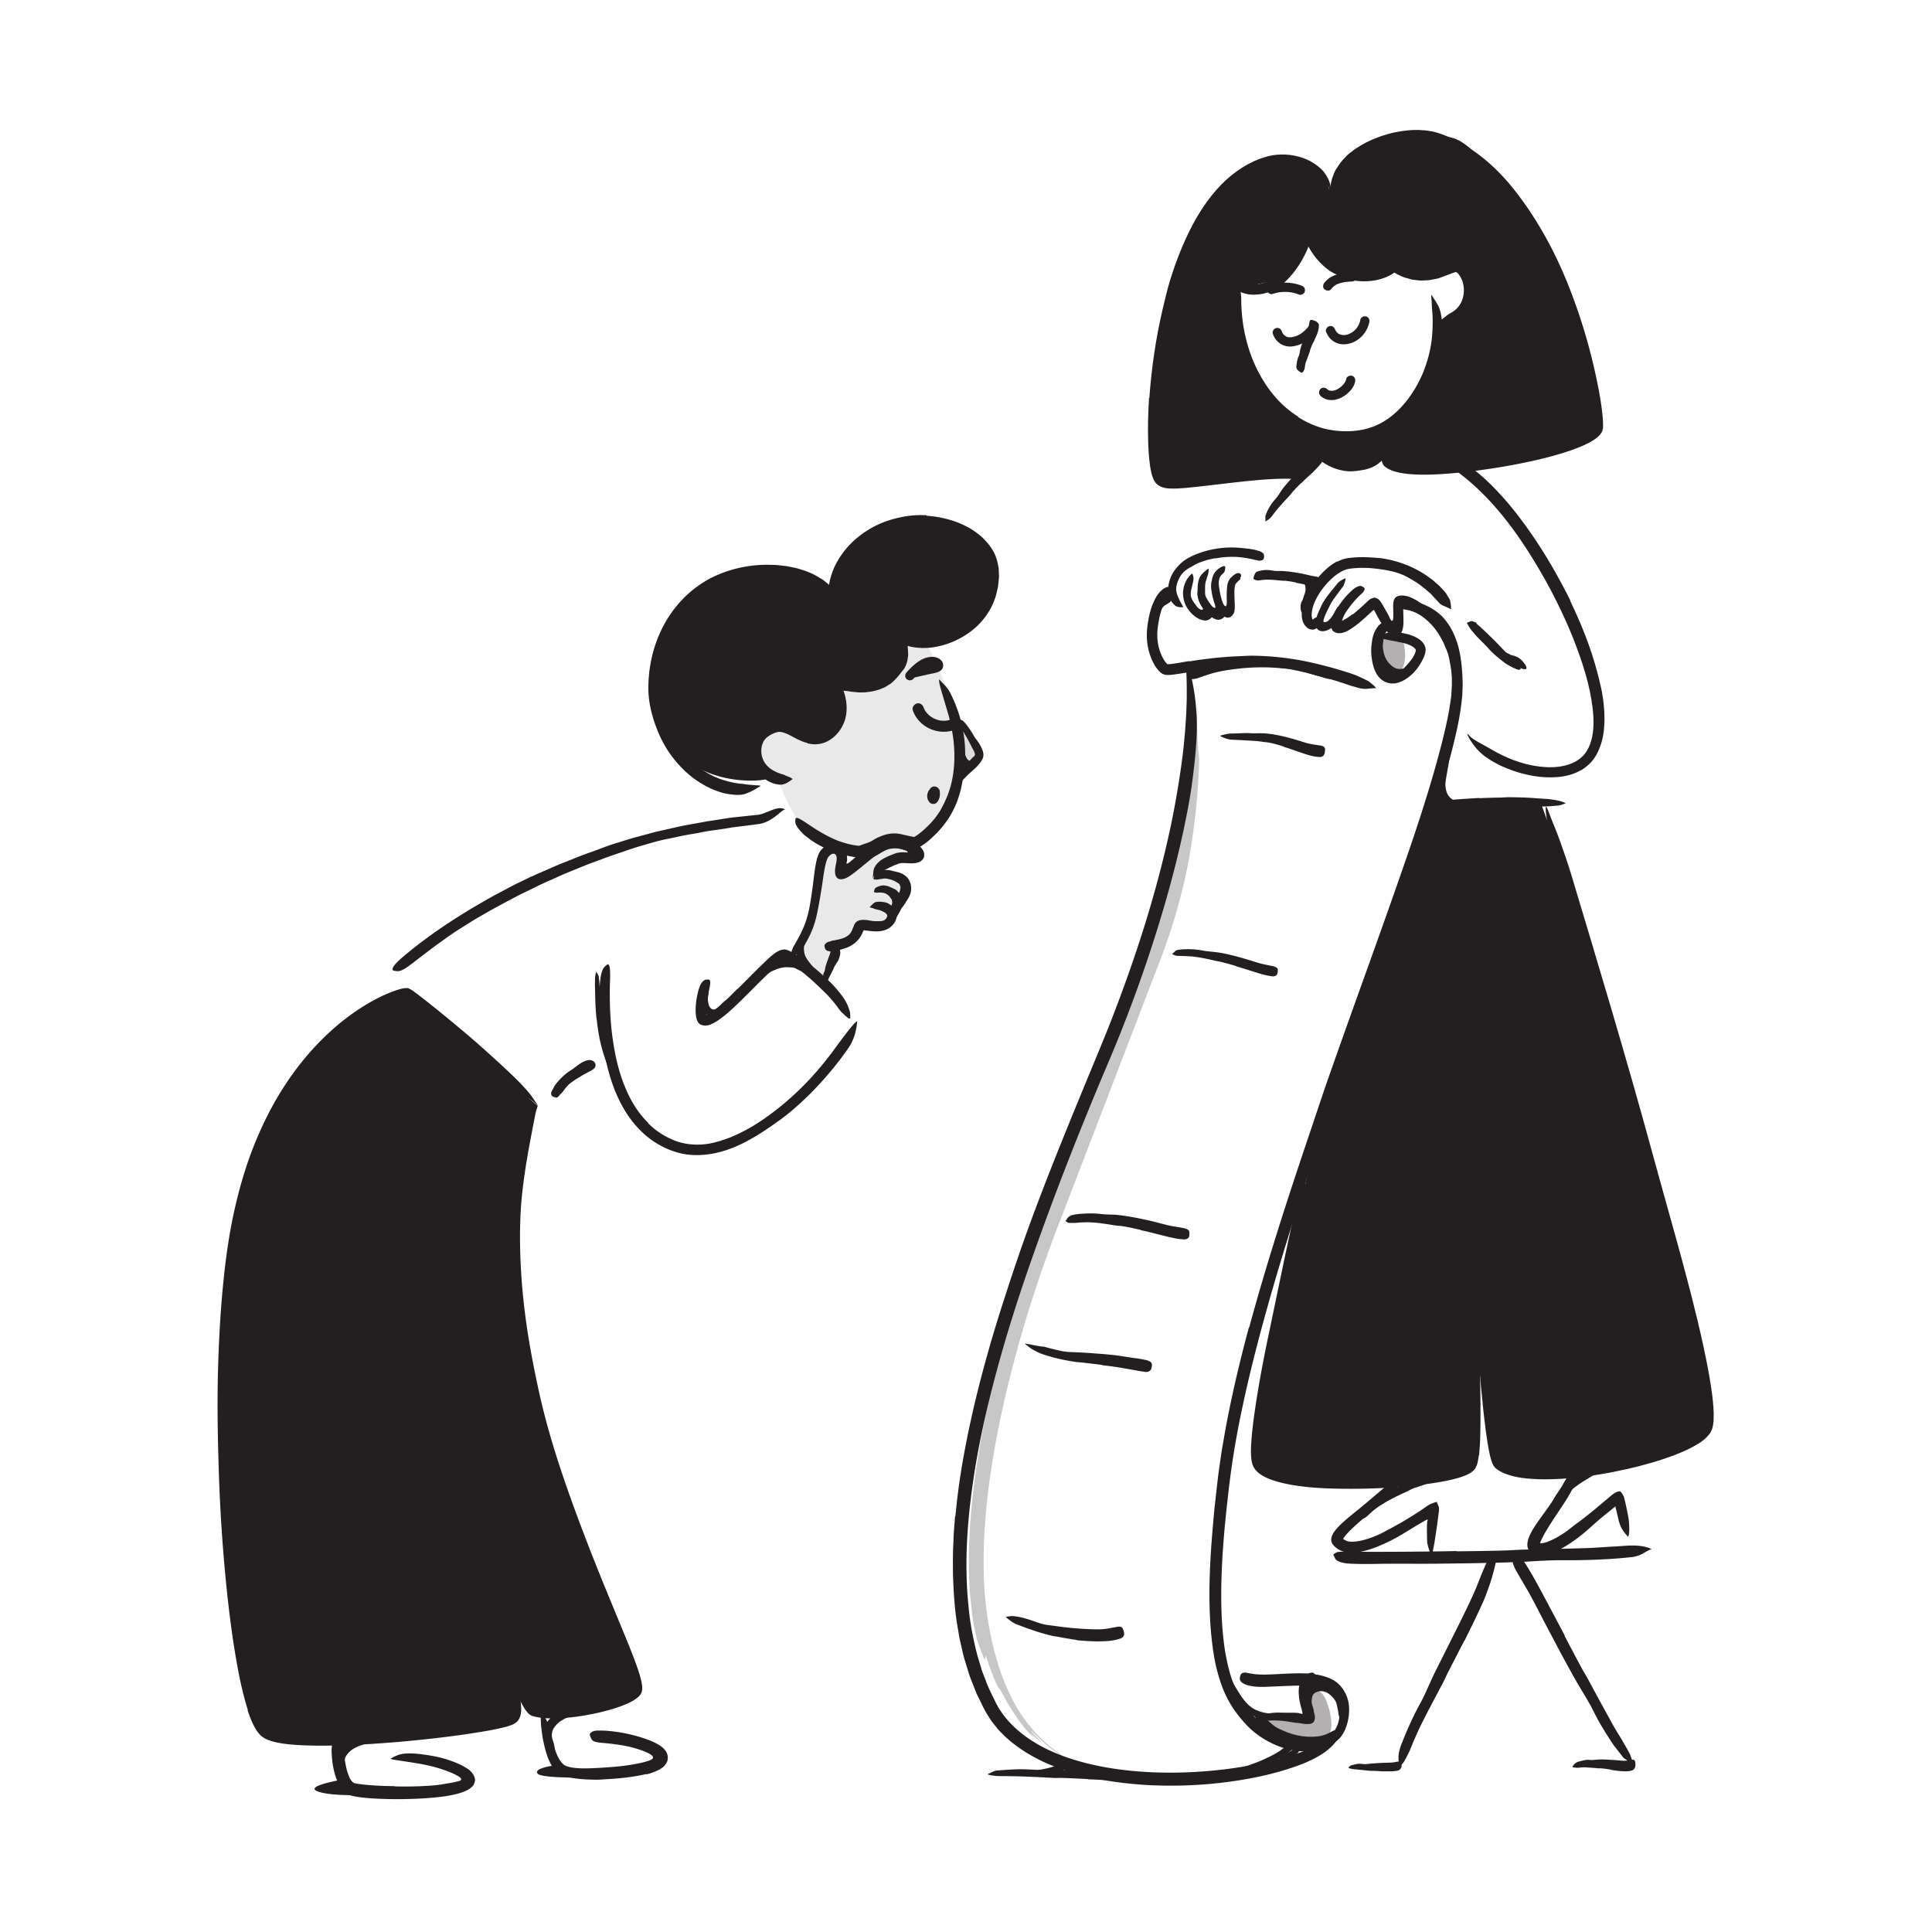
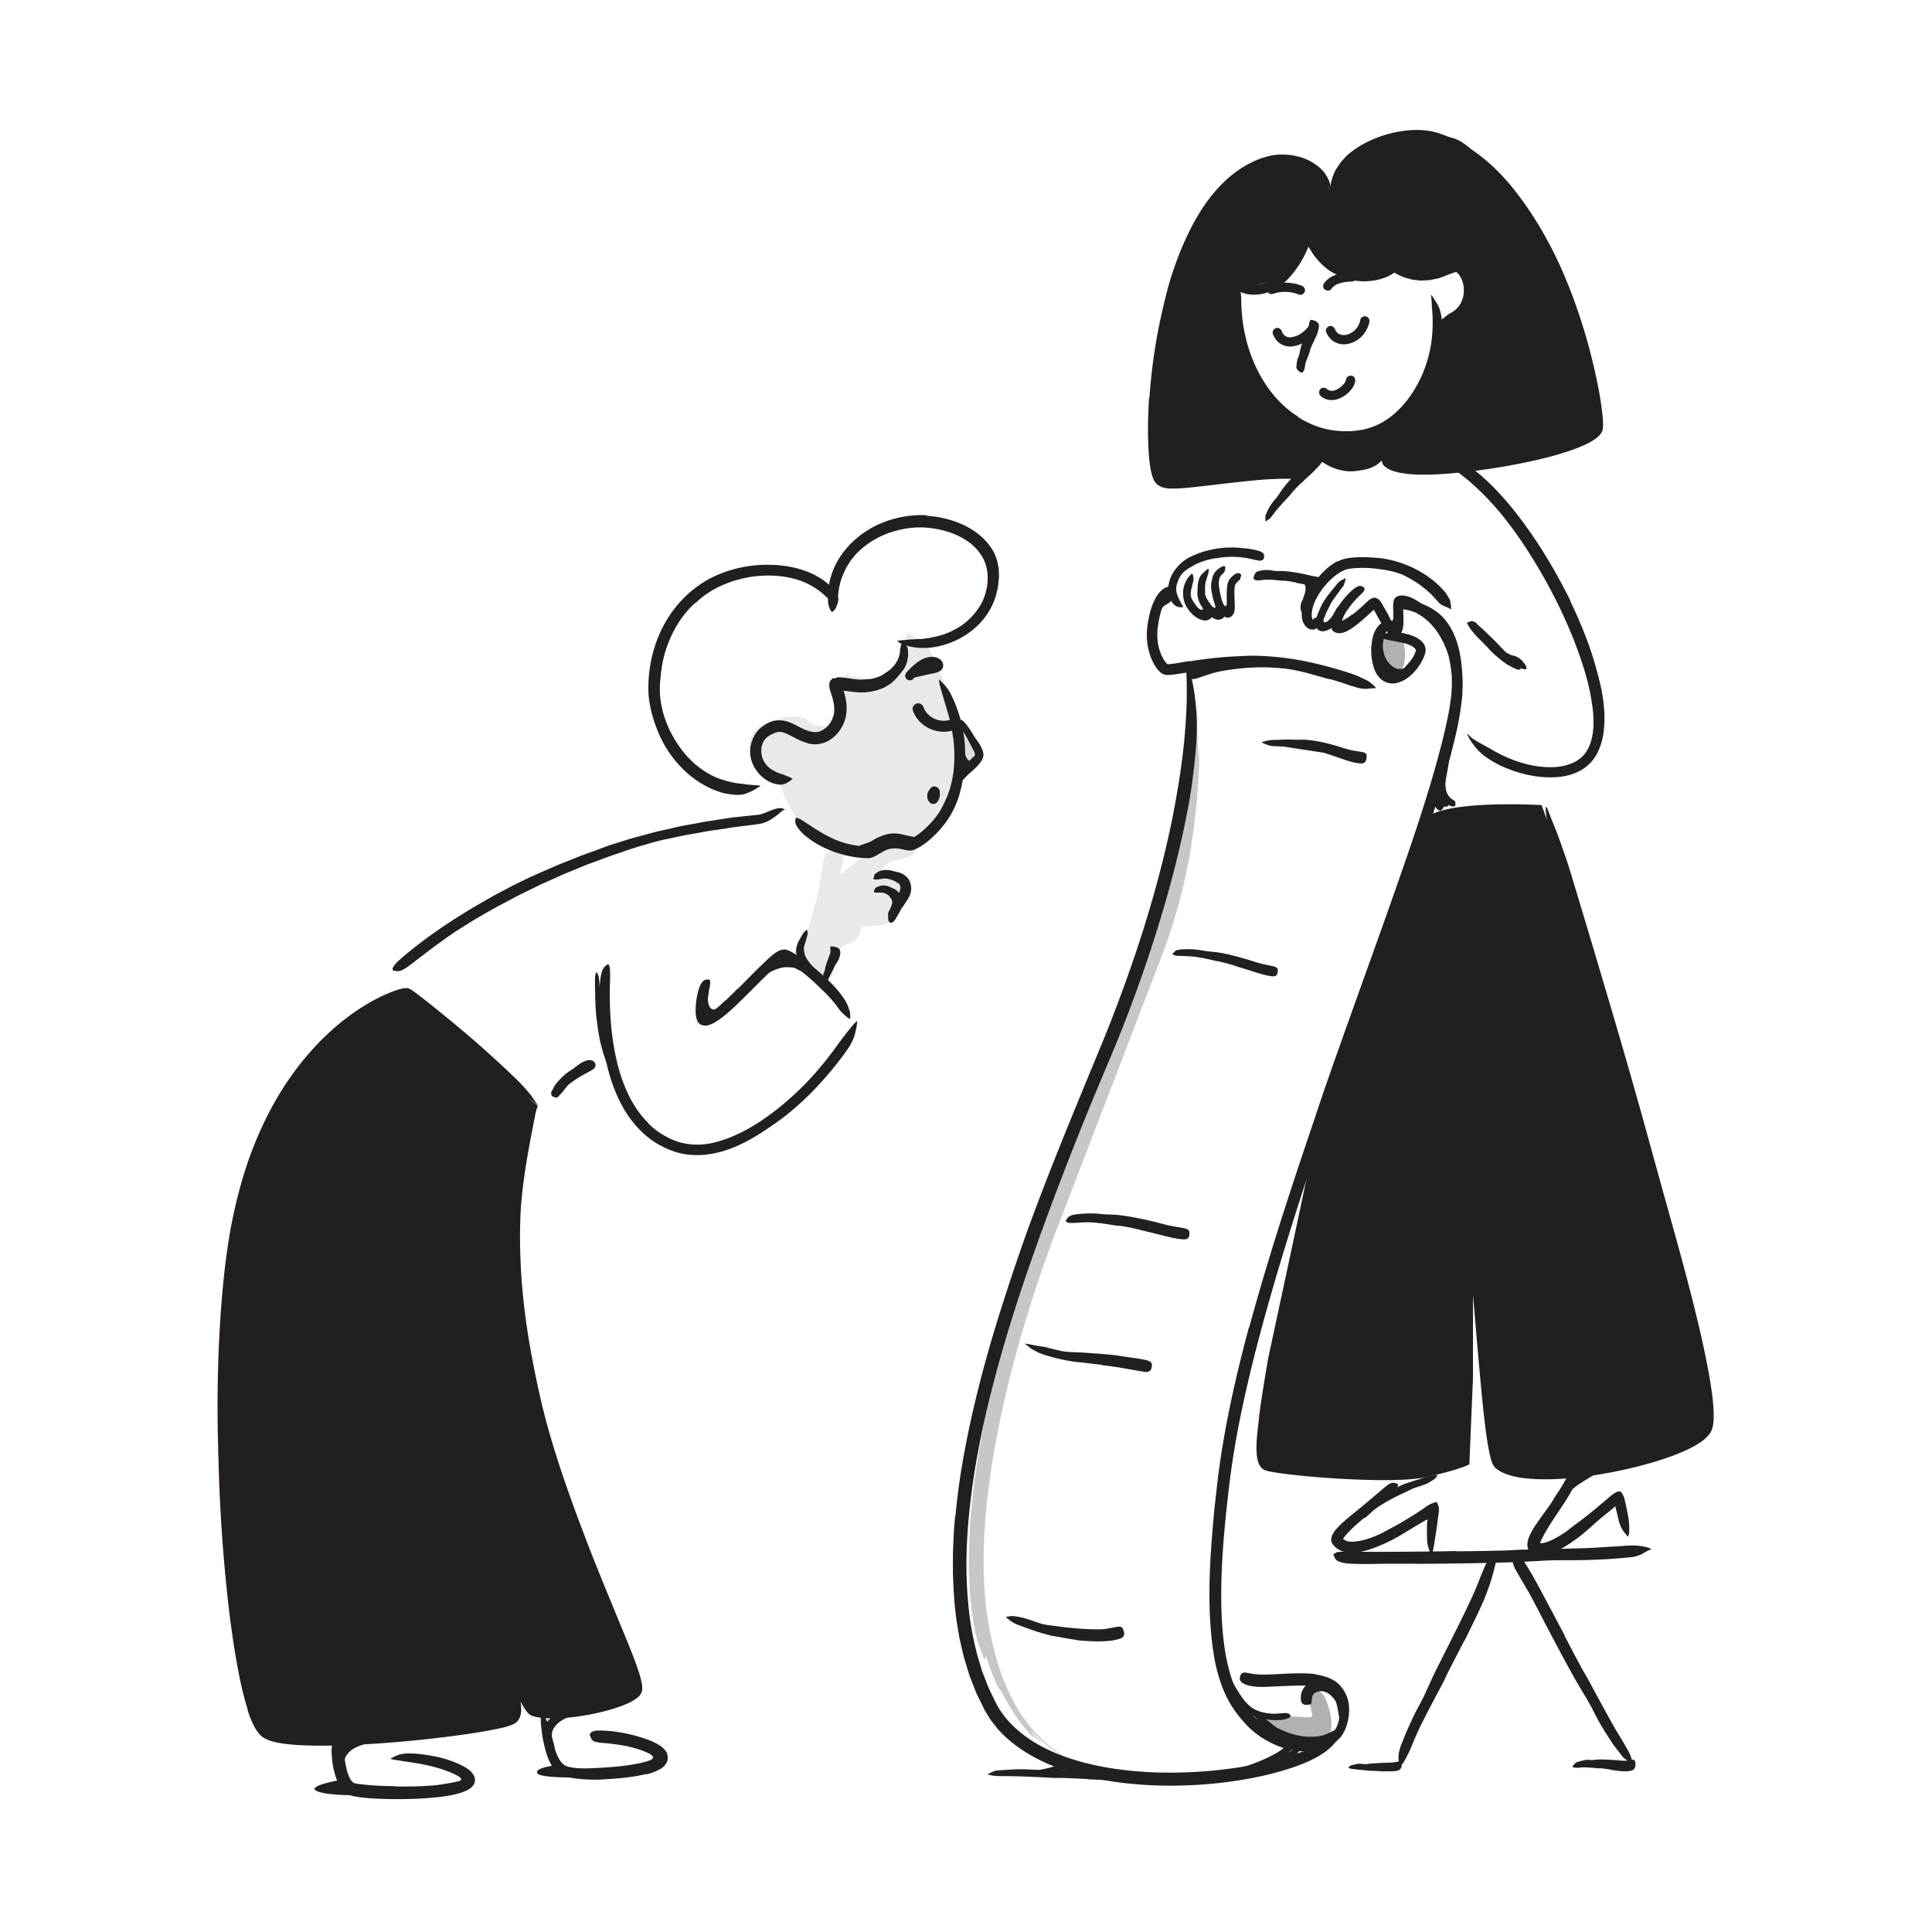
<svg xmlns="http://www.w3.org/2000/svg" id="Layer_1" width="520" height="520">
  <defs>
    <style>.cls-1,.cls-4{fill:#231f20}.cls-4{opacity:.35}</style>
  </defs>
  <g style="opacity:.25">
    <path d="M277.16 464.56c-.2-.25-.42-.48-.61-.74-5.25-6.87-8.23-15.35-9.96-23.97-1.8-8.66-2.11-17.54-1.68-26.43.46-8.79 1.66-17.56 3.29-26.26 1.64-8.69 3.72-17.31 6.12-25.84a356.67 356.67 0 0 1 8.18-25.3c1.48-4.17 3.17-8.31 4.75-12.47l4.79-12.48 19.17-49.91c3.34-8.35 6.08-17.02 7.97-25.83.98-4.4 1.66-8.86 2.23-13.32.58-4.46.95-8.93 1.2-13.4v-.02c.13-2.11.17-3.9.15-4.19l-.31-3.35c-.23-3.88-.38-7.73-.03-11.56.04-.42-.02.01-.18 1.23-.21 1.52-.42 3.05-.69 4.57-.2 1.52-.41 3.05-.65 4.56-.13.8-.29 1.95-.44 3.31-.17 1.36-.36 2.92-.55 4.55-.6 4.88-1.32 9.73-2.09 14.55-.81 4.82-1.76 9.61-2.86 14.35-1.12 4.74-2.46 9.42-4.02 14.03l-1.21 3.44-1.31 3.41-2.67 6.89-21.4 55.2c-1.77 4.61-3.59 9.18-5.29 13.84-.86 2.33-1.7 4.66-2.49 7.01-.82 2.34-1.59 4.7-2.35 7.06-3.03 9.44-5.69 19.01-7.88 28.7-2.19 9.68-3.9 19.5-4.84 29.43-.23 2.48-.46 4.97-.54 7.47-.05 1.25-.14 2.49-.17 3.74l-.02 3.76v1.88l.07 1.88.17 3.76c.09 1.25.25 2.51.37 3.76.13 1.25.25 2.51.46 3.75.42 2.88 1.01 5.38 1.29 6.15.41 1.26.88 2.5 1.36 3.74.38 1.04.64 1.39.67 1.07.02-.34.08-.68.12-1.02.02-.09.12.24.34.91.34.98.66 1.97 1.02 2.94.39.96.75 1.94 1.15 2.89.7 1.55 1.1 2.33 1.12 2.18.02-.19.45.54 1.24 1.99.76 1.46 2 3.57 3.69 6.07l1.55 2.07c1.2 1.41 2.12 2.46 2.63 2.83.48.4.38.21-.28-.52-.53-.69-.29-.42.7.51 1.04 1.01 1.68 1.56 1.89 1.64.2.08-.13-.19-.87-1.03-.51-.57-1.04-1.12-1.53-1.7-.45-.58-.55-.76-.26-.48.26.3.94.95 1.8 1.79.77.81 1.65 1.49 2.48 2.23.84.72 1.79 1.32 2.68 1.99.74.53 1.35.97 1.79 1.28.21.16.4.25.49.37.12.06.19.09.18.07 0-.01-.08-.07-.21-.15-.09-.17-.29-.27-.5-.46-.45-.35-1.05-.87-1.79-1.4-1.07-.83-2.18-1.59-3.14-2.54-.37-.34-.76-.67-1.13-1.03l-1.08-1.11c-.75-.71-1.4-1.54-2.08-2.34" style="fill:#242021" />
  </g>
  <path d="M209.32 209.18c-.68-.36-8.6-2.74-7.47-9.7 1.13-6.96 14.31-7.31 15.06-5.91s8.63 4.38 8.55-1.44c-.08-5.82 1.99-10.53 1.99-10.53s12.46 3.21 13.57-1.31c1.11-4.52 3.21-10.14 3.21-10.14l5.24 3.17s8.44 16.38 8.43 24.09c0 5.47.13 13.33-1.7 17.43-1.84 4.09-10.44 12.7-10.44 12.7s1.86 1.16 0 2.45-6.36 1.71-7.25 2.73-2.56 3.42-2.56 3.42 7.13-.52 7.13 3.45c0 2.44-1.8 5.77-1.8 5.77s-1.55 2.93-2.77 3.4-6.78.62-6.78.62.33 3.59-3.28 4.53c-3.61.94-5.07 5.84-5.07 5.84l-1.68 4.38-8.41-6.09 3.88-6.96 2.88-9.93 1.66-10.02s.5-1.61 1.85-2.2c1.35-.59 3.52.14 3.52 1.06s-.92 5.39-.92 5.39l6.74-5.41s-13.2-3.24-16.42-7.07c-5.23-6.22-7.16-13.73-7.16-13.73Z" style="opacity:.1;fill:#231f20" />
  <path d="M245.68 191.19c1.65 4.73 7.33 7.09 11.86 5 .74-.34.92-1.4.54-2.05-.44-.76-1.31-.88-2.05-.54-.37.17.29-.09-.1.04-.1.03-.19.07-.29.1-.21.07-.43.13-.65.17-.12.02-.24.05-.36.06.21-.03.14-.02-.03 0-.23.01-.45.03-.68.02s-.45-.03-.68-.04c-.18 0 .26.05-.03 0-.12-.03-.24-.04-.36-.07-.22-.05-.44-.11-.66-.18-.1-.03-.2-.06-.29-.1-.04-.02-.43-.17-.1-.03-.42-.18-.82-.4-1.2-.65-.09-.06-.17-.13-.25-.18-.15-.09.17.15-.04-.03a8.56 8.56 0 0 1-.55-.5c-.15-.15-.28-.3-.41-.45-.26-.29.15.24-.07-.08-.06-.08-.12-.17-.17-.25-.12-.19-.24-.38-.34-.59-.02-.04-.19-.42-.05-.09-.05-.12-.09-.23-.13-.35-.26-.74-1.04-1.31-1.85-1.05-.73.24-1.32 1.05-1.05 1.85ZM350.32 76.88c-2.67-1.02-5.72-1.07-8.43-.18-.62.21-1.09.87-.87 1.54.2.62.87 1.09 1.54.87 1.27-.42 2.26-.57 3.57-.54.32 0 .64.03.95.06.43.04-.22-.04.21.03.18.03.36.06.54.1.63.13 1.24.31 1.83.54s1.4-.26 1.54-.87c.16-.71-.22-1.29-.87-1.54Zm7.94.97c.18-.23.38-.45.6-.66.05-.04.09-.09.14-.13 0 0 .24-.19.1-.08-.13.1.04-.02.06-.04l.19-.13c.2-.13.5-.36.74-.39-.08.01-.19.07-.04.02.07-.03.15-.06.22-.08.13-.05.27-.09.4-.13a10.139 10.139 0 0 1 1.22-.28c.08-.01.16-.02.24-.04.18-.03-.22.03-.04 0 .62-.07 1.24-.12 1.86-.15s1.28-.55 1.25-1.25c-.03-.65-.55-1.29-1.25-1.25-2.71.15-5.68.54-7.47 2.82-.4.51-.54 1.27 0 1.77.45.41 1.34.55 1.77 0Zm13.61 398.88c-.72 0-1.48-.09-2.23-.11-.27-.01-.54.03-.82 0-.97-.08-1.93-.19-2.88-.29-.42-.02-.85-.09-1.26-.13a6.82 6.82 0 0 1-1.6-.29c-.16-.05-.13-.18.01-.34.15-.15.41-.38.72-.47.54-.12 1.07-.27 1.6-.36.53-.06 1.06 0 1.6.06.64.08 1.3-.07 1.96-.13l2.18-.15 1.37-.06c.7-.03 1.41-.02 2.11-.07.55-.04 1.1-.19 1.67-.26.12-.01.25-.06.37-.05.06 0 .11 0 .16.01a.4.4 0 0 1 .12.1c.07.07.13.14.17.22.08.16.12.35.12.62 0 .12.01.24 0 .35-.02.36-.24.69-.58.98-.47.29-.9.27-1.34.34-.44.04-.89.05-1.35.05-.68 0-1.39 0-2.12.02v-.06Zm61.7-.43c-.84-.14-1.69-.27-2.54-.35-.31-.03-.62.02-.93-.01-1.1-.13-2.2-.16-3.32-.25-.5-.03-.99 0-1.47.05-.61.11-1.26.05-1.91-.06-.21-.04-.2-.15-.06-.35.14-.19.39-.57.72-.8.3-.22.61-.32.93-.41.32-.1.64-.18.96-.26.65-.14 1.3-.27 1.98-.17.8.08 1.61-.1 2.43-.12.89-.02 1.78.01 2.67.06.55.03 1.1.07 1.64.1.83.04 1.65.17 2.47.18.64.01 1.28-.14 1.93-.22.14-.02.29-.06.43-.06.27-.03.42.14.52.32.05.09.08.2.11.33.02.15.03.31.04.48l.02.41c0 .34-.29 1.01-.68 1.24-1.14.46-2.26.35-3.39.28-.84-.05-1.68-.23-2.53-.31v-.07Zm-140.77 2.54c-2.23-.12-4.47-.23-6.72-.3-.82-.03-1.64.02-2.45-.01-2.89-.15-5.78-.31-8.67-.4-1.28-.04-2.57-.07-3.85-.08-1.64-.03-3.28.08-4.91-.36-.51-.12-.44-.16 0-.35.43-.17 1.23-.71 2.17-.81 1.67-.13 3.33-.24 5-.31s3.35.02 5.03.1c2.01.13 4.11-.03 6.17.01 2.27.05 4.54.13 6.81.23l4.19.2 6.34.36c1.63.07 3.24.04 4.86.07.36 0 .71 0 1.07.03 1.33.11 1.73.31 1.96.91.05.14.12.27.15.41.08.45-.49.77-1.47.83-2.89.17-5.89-.02-8.91-.15-2.24-.11-4.5-.24-6.75-.32v-.06Z" class="cls-1" />
  <path d="M282.88 477.6c-.63.07-1.26.1-1.87.13-.22.02-.44.07-.66.07-.79.01-1.57-.02-2.34-.03-.34 0-.68.02-1.01.05-.43.02-.87-.03-1.31-.11-.14-.03-.12-.07-.02-.18.1-.09.29-.29.53-.42.21-.1.42-.21.63-.29.21-.04.42-.09.64-.13.43-.08.86-.13 1.29-.14.52 0 1.04-.18 1.55-.29.57-.11 1.13-.22 1.69-.35.34-.08.68-.17 1.02-.28.5-.17 1.02-.31 1.48-.56.36-.2.64-.52.92-.8.06-.06.11-.14.18-.2.24-.22.42-.12.8.29l.26.28c.27.33.36.7.21.99-.48.77-1.27 1.24-2.08 1.56-.6.27-1.26.34-1.89.45v-.05Zm-191.05 1.44s-9.37 1.59-6.69 2.96c3.58 1.83 17.36 1 17.36 1s-11.01-1.35-10.67-3.96Zm56.75-3.77s-5.08.71-3.86 2.13c1.22 1.42 15.91 1 15.91 1l-9.64-2.05-2.4-1.08Zm190.88.38c-1.33.51-2.67 1.01-4.04 1.39-.49.15-.98.33-1.49.46-1.77.45-3.56.81-5.35 1.1-.79.15-1.59.26-2.38.38-1.02.13-2.03.31-3.07.22-.32-.02-.29-.13-.04-.32.25-.19.7-.53 1.27-.64 1-.25 1.99-.51 2.99-.76 1-.19 2-.38 3.03-.57 1.22-.21 2.43-.67 3.63-1.06 1.32-.44 2.63-.89 3.93-1.39.8-.31 1.59-.63 2.37-.99 1.18-.54 2.36-1.11 3.47-1.77.86-.53 1.63-1.14 2.41-1.75l.51-.41c.67-.45.96-.49 1.36-.24.09.06.19.11.27.18.26.22.14.65-.29 1.11-1.29 1.33-2.94 2.36-4.65 3.28-1.27.69-2.58 1.28-3.91 1.84l-.02-.04Z" class="cls-1" />
  <path d="M347.89 472.51c-.3.11-.6.22-.89.35-.11.05-.19.12-.3.16-.38.15-.76.3-1.13.47-.16.07-.31.18-.46.27-.2.11-.39.24-.63.28-.08.01-.14-.1-.18-.26-.03-.16-.04-.37.04-.48.28-.42.69-.64 1.13-.81.27-.1.48-.31.72-.47l.81-.48c.17-.1.34-.2.5-.29.25-.15.51-.29.73-.48.17-.15.29-.37.44-.55.03-.04.05-.09.09-.13.13-.13.24-.08.51.26l.18.23c.2.27.29.54.23.69-.18.45-.53.68-.91.88-.28.15-.57.27-.86.41l-.02-.03Z" class="cls-1" />
  <path d="M352.63 458.95s-1.51-3.66.47-3.85c1.98-.19 3.23-.02 4.61 4.83 1.2 4.22.69 7.6-1.38 7.91-2.08.31-13.86-1.82-13.86-1.82s-4.52-2.82.75-3.76 10.35.89 9.98-.78-.56-2.52-.56-2.52Z" class="cls-4" />
  <path d="M335.66 460.7c-1.32-1.05-2.28-2.36-3.11-3.67-.29-.48-.61-.95-.87-1.44-.9-1.74-1.77-3.51-2.36-5.39-.26-.83-.53-1.66-.74-2.49-.28-1.07-.47-2.17-.52-3.26-.02-.34.03-.3.15-.03.11.28.33.77.53 1.36.35 1.05.77 2.06 1.23 3.05.46.99.95 1.96 1.35 2.99.51 1.22 1.27 2.37 1.98 3.52.79 1.25 1.59 2.47 2.63 3.45.63.6 1.34 1.11 2.13 1.47 1.2.55 2.56.84 3.92.96 1.06.09 2.11 0 3.15-.11.23-.03.45-.03.68-.04.86 0 1.14.1 1.37.46.05.08.12.16.15.24.12.27-.21.57-.87.78-.48.13-.98.33-1.5.36-.51.05-1.03.08-1.56.08-1.05 0-2.1-.11-3.17-.3-1.57-.28-3.26-.88-4.61-1.95l.02-.03Zm20.81-8.32c1.36.33 2.53 1.16 3.32 2.09.28.35.58.67.78 1.06.71 1.36.96 2.8 1 4.15.02.6.04 1.19.02 1.77-.04.74-.22 1.47-.45 2.17-.08.22-.11.18-.19-.02-.07-.2-.26-.57-.37-.98l-.28-1.07c-.05-.35-.1-.69-.15-1.02-.11-.67-.26-1.31-.41-1.94-.18-.77-.72-1.42-1.23-1.95-.57-.58-1.18-1.08-1.91-1.29-.45-.14-.94-.2-1.4-.14-.69.11-1.37.32-1.77.92-.31.46-.34 1.07-.4 1.66-.01.13 0 .27-.02.4-.1.5-.35.63-1.1.65-.17 0-.34.02-.51.01-.56-.02-1.01-.32-1.16-.83-.19-.75-.19-1.59.06-2.48.3-.87.91-1.78 1.82-2.44.67-.47 1.42-.81 2.18-.89.75-.1 1.49-.05 2.18.1v.07Z" class="cls-1" />
  <path d="M350.1 469.56c-1.44-.28-2.84-.71-4.17-1.27-.49-.2-.99-.37-1.45-.61a20.95 20.95 0 0 1-4.45-3.19c-.58-.56-1.16-1.11-1.69-1.71-.33-.39-.66-.78-.95-1.2-.14-.21-.28-.43-.41-.65-.14-.21-.17-.5-.27-.74-.09-.32-.07-.27.19-.14.13.06.34.14.6.22.24.1.47.24.68.42 1.55 1.25 3.04 2.35 4.5 3.63.9.74 2.03 1.21 3.12 1.66 1.2.51 2.44.9 3.73 1.14.79.16 1.59.26 2.4.3 1.22.06 2.46.03 3.66-.22.93-.19 1.78-.61 2.61-1.02l.53-.29c.68-.3.95-.28 1.41.35.1.13.21.26.3.39.28.43.2 1.06-.33 1.43-1.56 1.11-3.56 1.66-5.56 1.8-1.49.11-2.99 0-4.45-.23v-.06Zm22.94-67.79c1.1-.57 2.22-1.11 3.34-1.61.41-.19.79-.42 1.21-.59 1.49-.56 3.01-1.03 4.51-1.48.67-.21 1.32-.46 1.99-.62.43-.11.86-.23 1.3-.32.44-.07.9-.08 1.35-.11.28 0 .26.05.08.25-.19.19-.5.61-.92.94-.39.25-.78.47-1.16.7-.39.22-.76.48-1.19.6-.82.31-1.66.59-2.51.85-1.03.29-1.96.91-2.96 1.34-1.09.49-2.17 1.01-3.23 1.56-.65.34-1.3.69-1.94 1.07-.96.57-1.91 1.17-2.81 1.83-.69.51-1.29 1.12-1.92 1.7-.14.12-.26.26-.41.38-.55.43-.81.47-1.23.22-.09-.06-.2-.11-.28-.17-.28-.22-.25-.63.06-1.09.44-.69 1-1.3 1.58-1.9.59-.58 1.2-1.17 1.91-1.63 1.02-.72 2.11-1.35 3.19-1.97l.03.05Zm49.43-3.03c.51-.36 1-.73 1.54-1.05l.79-.49c.27-.15.56-.27.83-.41.4-.21.79-.43 1.2-.6 1.47-.59 2.97-1.05 4.48-1.38.66-.17 1.34-.3 2.01-.42.43-.06.86-.11 1.29-.17.44-.02.87-.02 1.3-.02.27 0 .24.09.03.23s-.6.37-1.07.5c-.83.26-1.63.55-2.42.84-.8.26-1.6.53-2.4.81-.97.31-1.87.9-2.75 1.43-.96.6-1.94 1.19-2.87 1.87l-.85.64-.8.69c-.41.35-.77.75-1.15 1.12-.37.39-.7.81-1.03 1.22-.24.34-.45.69-.65 1.04l-.54 1.09c-.08.16-.17.31-.26.46-.36.56-.59.68-1.05.61-.1-.01-.21-.02-.31-.04-.32-.08-.44-.46-.35-1.01.09-.84.43-1.6.82-2.34.41-.73.86-1.45 1.44-2.08.4-.49.87-.91 1.31-1.36.48-.41.94-.84 1.44-1.23l.04.04Z" class="cls-1" />
  <path d="M414.93 216.69s-29.92-1.78-32.09 4.84c-2.17 6.62-26.8 75.07-26.8 75.07l-7.85 36.99-6.81 31.78s-2.05 11.58-2.54 16.42c-.49 4.84-1.79 12.49 1.58 13.89 3.37 1.4 33.62 4 43.21 1.92 9.59-2.09 11.85-3.47 11.85-3.47l.97-23.26v-33.88l6.03 53.93s5.68 4.64 11.04 5.27 28.05-3.13 28.05-3.13l17.53-8.28s-.27-12.56-.48-13.37-14.14-57.28-14.14-57.28l-14.13-49.46-11.86-38.15-3.56-9.8Zm-27.64-7.12c.24-.97.48-1.93.73-2.9.09-.35.13-.71.23-1.06.35-1.23.69-2.46 1.1-3.66.17-.54.31-1.09.45-1.62.09-.35.17-.7.27-1.04.13-.34.32-.66.48-.99.11-.2.15-.16.21.05.06.21.22.61.27 1.04-.17 1.45-.34 2.89-.75 4.29-.27.83-.35 1.74-.5 2.62l-.52 2.89c-.1.6-.2 1.19-.29 1.79-.12.91-.31 1.82-.2 2.62.07.63.43 1.12.8 1.42.08.07.17.11.24.17.26.2.25.33.16.92l-.05.4c-.04.43-.47.76-1.1.54-.45-.16-.85-.44-1.18-.78a3.71 3.71 0 0 1-.7-1.2c-.32-.88-.31-1.74-.24-2.49.13-1.11.35-2.02.54-3.02h.05Z" class="cls-1" />
  <path d="M386.13 215.73c.03-.39.08-.74.14-1.09.02-.13 0-.25.02-.38.09-.45.26-.88.41-1.29.07-.18.1-.37.13-.55.04-.24.06-.48.24-.68.1-.13.83.26.88.51.03.45.05.87-.09 1.3-.09.26-.02.53 0 .79 0 .29 0 .59.02.88.01.18.02.35.06.52.05.25.11.51.24.72.1.16.31.23.47.29.04.01.08.01.11.03.1.06.04.17-.25.6l-.2.29c-.22.33-.5.54-.73.5-.67-.13-1.15-.67-1.33-1.22-.13-.42-.15-.83-.16-1.21h.04Z" class="cls-1" />
  <path d="M387.31 208.43c.13-1.27.31-2.52.53-3.77.09-.45.12-.91.22-1.36.36-1.58.77-3.15 1.33-4.67.23-.68.46-1.35.69-2.02.2-.89.88-1.62 1.21-2.45.12-.26.12-.21.07.02-.04.17-.08.34-.11.48-.03.21-.01.47-.02.74l-.02.71c0 .24-.09.45-.14.67l-.31 1.32c-.21.88-.39 1.77-.67 2.64-.32 1.05-.44 2.18-.59 3.28-.17 1.21-.31 2.43-.39 3.65-.05.75-.08 1.51-.09 2.26-.02 1.14 0 2.27.35 3.28.27.78.79 1.41 1.38 1.85.13.1.27.17.4.25.49.29.6.42.59.93 0 .12.01.24 0 .35-.02.38-.44.62-1.1.41-.95-.33-1.75-1.03-2.3-1.87-.56-.85-.86-1.83-1.01-2.76-.21-1.4-.16-2.68-.06-3.96h.04Zm-.09-41.32c1.02 1.33 1.95 2.7 2.64 4.19.13.27.28.53.42.79.13.27.24.54.35.82.79 1.95 1.12 4.04 1.31 6.07.12.9.14 1.82.18 2.71l-.11 1.73c-.06.57-.24 1.14-.39 1.69-.1.34-.1.29-.17-.01-.04-.31-.33-.88-.37-1.51-.38-2.26-.61-4.42-1.09-6.62-.26-1.32-.88-2.58-1.41-3.83-.66-1.34-1.38-2.67-2.32-3.84-.54-.75-1.2-1.4-1.85-2.06-.53-.45-1.07-.91-1.63-1.32-.6-.35-1.16-.79-1.81-1.05-.5-.2-1-.41-1.51-.54l-1.56-.31c-.22-.06-.46-.06-.68-.11-.42-.1-.69-.19-.87-.36-.17-.19-.26-.4-.32-.67-.03-.13-.07-.25-.08-.36-.02-.19.07-.35.27-.49.19-.14.5-.29.86-.29 2.21-.23 4.43.74 6.36 1.96 1.47.9 2.69 2.12 3.83 3.37l-.04.04Z" class="cls-1" />
  <path d="m370.56 171.36 6.97.73s1.7 4.62-.34 8.47c-2.09 3.93-4.15 1.15-5.68-1.64-1.54-2.79-.95-7.56-.95-7.56Z" class="cls-4" />
  <path d="M372.02 179.05c-.49-.81-.83-1.71-.99-2.59-.07-.32-.15-.64-.18-.96-.1-1.15.15-2.27.44-3.31.12-.47.28-.92.5-1.34.28-.54.54-1.08.88-1.57.1-.15.11-.12.08.04-.04.16-.09.45-.17.77-.2.56-.08 1.22-.15 1.77-.09.56-.16 1.11-.23 1.67-.07.67.08 1.36.21 2.01.15.72.4 1.42.78 2.04.23.39.5.76.82 1.08.48.49 1.02.95 1.66 1.21.49.2 1.03.2 1.52.17.11 0 .22-.03.32-.04.2 0 .32.01.42.11.1.11.16.29.23.55.03.12.07.24.1.35.09.37-.08.79-.51.93-1.25.35-2.67-.05-3.75-.78-.83-.53-1.49-1.27-2.01-2.07l.04-.03Zm-18.62-20.18c-.1.65-.34 1.35-.6 1.85-.09.2-.14.4-.24.58-.37.64-.72 1.22-1.12 1.78-.16.26-.27.53-.37.8-.11.35-.18.6-.33 1.08-.04.12-.12.11-.23 0a1.2 1.2 0 0 1-.35-.56c-.18-.89-.16-1.84.24-2.57.28-.42.36-.91.52-1.34.18-.49.34-.92.41-1.36.05-.28.07-.57.05-.85-.03-.42-.1-.86-.33-1.19-.17-.27-.52-.31-.71-.37-.05-.01-.1-.01-.14-.02-.14-.06-.13-.25-.06-.8l.04-.37c.05-.4.27-.73.68-.8.56-.03 1.22.17 1.6.6.41.41.67.91.82 1.4.23.73.23 1.45.16 2.13h-.05Zm-39.66 3.93c-.25.16-.49.34-.7.57-.08.08-.11.19-.19.27-.28.29-.49.63-.74.98-.11.16-.15.34-.2.52-.02.11-.13.22-.19.34-.05.1-.09.18-.19.36-.04.08-.05.07-.1 0s-.21-.2-.32-.36c-.06-.14-.23-.3-.28-.46-.02-.15 0-.3 0-.45.04-.29.08-.6.29-.84.22-.29.32-.64.52-.94.22-.33.48-.62.77-.89.17-.17.36-.32.54-.47.28-.23.59-.4.87-.62.22-.17.41-.4.65-.57.05-.04.1-.09.15-.12.22-.08.35.05.51.4l.11.24c.11.27.11.55.05.74-.22.47-.49.67-.82.86-.23.15-.48.29-.71.47l-.03-.03Zm22.51 14.3c2.29-.11 4.59-.1 6.88.06.84.05 1.68.06 2.51.16 2.93.42 5.81 1.12 8.59 2.08 1.23.45 2.44.92 3.63 1.43.73.41 1.44.84 2.13 1.31.67.49 1.32 1.01 2.03 1.42.43.27.34.28-.06.13-.2-.08-.49-.2-.82-.34-.35-.12-.82-.15-1.28-.26-.83-.16-1.66-.3-2.48-.41-.8-.15-1.54-.46-2.32-.65-1.55-.39-3.06-.92-4.63-1.37-1.87-.56-3.92-.65-5.9-.83-2.19-.2-4.39-.26-6.61-.19-1.36.04-2.73.13-4.09.28-2.06.22-4.13.49-6.15.95-1.57.35-3.06.89-4.57 1.39-.33.11-.65.24-.99.34-1.27.31-1.72.24-2.17-.33-.1-.13-.22-.25-.3-.39-.25-.45.15-1.01 1.04-1.46 2.65-1.27 5.64-1.99 8.68-2.55 2.26-.41 4.56-.67 6.87-.83v.07Zm71.72 1.5a2.3 2.3 0 0 0-.71-.62c-.11-.07-.25-.09-.37-.16-.43-.25-.88-.51-1.33-.8-.21-.13-.4-.24-.61-.37a1.38 1.38 0 0 1-.56-.75c-.03-.1.08-.16.25-.2.16-.04.4-.1.54-.07l.36.07.3.15c.21.1.43.21.65.35.27.17.63.19.97.29.36.11.77.26 1.16.49.24.13.45.3.66.47.32.26.59.59.86.95.19.27.54.59.64 1.04.02.1.06.19.07.3 0 .09 0 .17-.02.23-.04.06-.11.09-.18.12-.14.05-.33.04-.59-.01-.12-.02-.23-.05-.34-.08-.36-.12-.68-.29-.88-.38-.18-.11-.31-.1-.36-.11-.05-.01-.06-.11-.12-.23-.08-.18-.22-.42-.42-.62l.02-.04Z" class="cls-1" />
  <path d="M422.61 161.71c2.97 6.16 5.55 12.53 7.29 19.21.32 1.22.65 2.43.91 3.67.3 1.22.5 2.48.69 3.74.14 1.11.23 2.24.31 3.36 0 1.14.1 2.26-.02 3.41-.09 2.27-.54 4.61-1.5 6.79-.44 1.1-1.1 2.15-1.89 3.08-.82.9-1.75 1.7-2.79 2.29-2.08 1.2-4.4 1.76-6.66 1.91-4.04.28-8.03-.46-11.73-1.74-1.19-.41-2.36-.9-3.51-1.43-1.13-.57-2.24-1.19-3.29-1.91-2.15-1.36-3.88-3.39-5.1-5.59-.67-1.43-.55-1.22.36-.29.92.96 3.14 2 5.42 3.31 4.02 2.42 8.55 4.24 13.22 4.8 2.32.28 4.67.26 6.84-.25 2.15-.53 4.13-1.55 5.44-3.25 1.57-2.02 2.23-4.93 2.29-7.83.07-2.93-.38-5.93-.97-8.87-.66-3.24-1.64-6.44-2.74-9.6-.54-1.58-1.16-3.14-1.75-4.71-.65-1.55-1.26-3.11-1.97-4.64-1.69-3.78-3.55-7.49-5.57-11.11-3.09-5.46-6.45-10.84-10.27-15.75-2.96-3.82-6.2-7.32-9.74-10.43-.77-.7-1.58-1.3-2.38-1.95-1.5-1.19-2.51-1.89-3.17-2.48-.61-.69-.96-1.08-1.17-1.62-.1-.24-.26-.5-.3-.7-.07-.33.3-.43 1.1-.32.81.08 2.01.41 3.32 1.22 3.88 2.38 7.27 5.5 10.38 8.88 3.12 3.39 5.97 7.06 8.59 10.89 3.92 5.68 7.36 11.69 10.43 17.87l-.07.05Zm-47.78-47.36-1.01 7.2s-1.83 1.31-4.32 2.56c-.68.25-1.42.58-2.18 1-.37.15-.73.28-1.1.4-.03 0-.05 0-.08.02-3.1.94-6.05.57-8.81-1.44-.2-.15-.41-.31-.61-.5-2.89-2.55-5.6-7.97-5.6-7.97s1.14.27 2.8.61c2.56.53 6.38 1.24 9.08 1.41h.18c.14.01.27.02.39.02.09.01.18.01.27.01h.17c4.13-.01 10.41-3.13 10.8-3.32h.02Z" class="cls-1" />
  <path d="M429.04 104.65s-6.47-24.47-10.19-31.97c-3.73-7.5-10.89-19.54-14.87-23.41s-8.6-12.48-15.21-12.46c-6.62.02-13.22.55-18 2.18-4.78 1.62-13.02 11.85-13.02 11.85s-4.26-10.49-12.84-8.01c-8.59 2.48-20.51 14.2-21.8 16.69-1.3 2.48-9.46 26.89-10.35 34.47-.89 7.58-1.44 26.05-1.44 26.05l1.58 8.63s7.55 1.2 9.24.63c1.69-.58 19.1-2.04 19.1-2.04l9.74.73 4.85-4.79s.33.16.89.39c-2.89-2.55-5.6-7.97-5.6-7.97s1.14.27 2.8.61c-2.61-1.3-8.07-4.14-10.39-6.07-3.11-2.59-9.79-17.83-10.26-23.92-.47-6.1 0-8.99 0-8.99s8.24-.45 12.03-3.47c3.78-3.03 5.68-9.42 5.68-9.42s6.35 7.87 8.8 9.42c2.45 1.54 12.61-.8 14.04-1.59 1.42-.79 5.22 1.64 8.44.97 3.22-.68 11.79 0 11.79 0s1.55 7.03 0 10.24c-1.54 3.2-6.41 2.84-6.41 2.84s-1.85 8.47-2.56 11.29c-.71 2.82-5.46 11.1-5.46 11.1s-2.14 3.2-4.79 5.72l-1.01 7.2s-1.83 1.31-4.32 2.56c2.42-.9 4.23-.91 4.32-.91 0 0 1.83 3.4 7.73 3.4s30.33-3.4 30.33-3.4 18.21-5.46 18.33-7.51c.12-2.05-1.17-11.04-1.17-11.04ZM93.97 468.57c1.03-.57 2.1-.93 3.12-1.23.38-.11.74-.24 1.11-.31 1.33-.23 2.61-.4 3.89-.66.57-.11 1.12-.28 1.67-.45.7-.23 1.41-.42 2.17-.45.24 0 .28.25.18.58-.1.33-.34.77-.72.98-.67.38-1.37.63-2.09.86-.71.23-1.44.43-2.19.56-.9.16-1.76.55-2.6.85-.93.32-1.85.58-2.68 1-.51.25-1.01.54-1.43.9-.63.52-1.2 1.19-1.51 1.96-.22.61-.21 1.25-.09 1.8l.08.35c.06.44-.02.6-.49.93-.11.07-.21.16-.31.22-.34.23-.81.14-1.12-.36-.48-.73-.63-1.66-.54-2.53.08-.88.38-1.72.81-2.47.62-1.12 1.7-1.99 2.69-2.59l.04.05Zm53.13-4.83c.6-1.01 1.5-1.72 2.39-2.3.33-.21.64-.45 1-.6.63-.29 1.28-.45 1.92-.52.64-.09 1.27-.14 1.89-.15.54-.02 1.08-.03 1.61-.05.68-.03 1.35-.01 2.03.09.21.03.19.15.02.31-.17.15-.48.41-.85.53-1.34.38-2.56.86-3.79 1.03-.37.06-.72.21-1.05.38-.35.15-.64.34-.96.52-.68.4-1.32.9-1.8 1.52-.31.37-.58.77-.75 1.22-.25.67-.32 1.4-.13 2.2.15.61.45 1.22.56 1.95.03.16.07.32.07.49.01.64-.19.86-.64.91-.1.01-.21.03-.31.03-.34-.01-.59-.25-.74-.56-.22-.47-.5-.91-.78-1.46-.21-.56-.43-1.2-.52-2-.15-1.21.17-2.53.75-3.55l.05.03Z" class="cls-1" />
  <path d="m109.6 267.14 35.12 30.51s-7.33 20.37-6.83 34.53 5.29 46.16 10.93 62.16 21.41 51.92 21.96 56.46-.29 4.46-4.88 6.67c0 0-10.34 3.57-13.73 3.74-3.4.17-9.36.72-11.9-5.42-2.54-6.14-16.09-56.8-16.09-56.8s16.88 59.34 13.39 62.82c-3.48 3.47-36.61 6-36.61 6s-26.36 1.46-29.41-2.22c-6.73-8.11-9.18-43.24-9.18-43.24s-2.07-60.22 0-76.03c1.55-11.83 6.85-36.65 6.85-36.65l10.49-19.9 19.75-17.3 10.15-5.32Zm51.75 12.21c-.3-1.46-.51-2.95-.68-4.43-.07-.54-.17-1.07-.21-1.61a78.46 78.46 0 0 1-.27-5.73l-.06-2.53c.05-1.08-.09-2.16.28-3.23.1-.33.12-.28.26 0 .07.14.18.35.33.59.11.24.17.53.2.83.24 2.16.27 4.31.34 6.49.02 1.31.28 2.65.47 3.96.21 1.45.47 2.89.75 4.34.17.89.36 1.77.58 2.65.33 1.33.69 2.66 1.14 3.94.36.99.82 1.93 1.28 2.87.1.21.21.4.29.62.31.8.3 1.1 0 1.43-.07.08-.13.16-.2.22-.24.2-.62-.03-.99-.57-1.1-1.61-1.78-3.53-2.4-5.46-.45-1.44-.81-2.91-1.14-4.38h.04Zm29.68-5.75c-1.15-.56-1.7-1.55-1.94-2.48-.08-.33-.17-.65-.18-.97 0-1.13.22-2.05.4-3.03.09-.43.18-.85.27-1.27.11-.54.24-1.08.51-1.57.09-.15.24-.09.38.1.14.18.31.49.31.79 0 .53-.01 1.06-.02 1.59 0 .52-.11 1.03-.19 1.56-.11.63 0 1.28.11 1.81.12.59.38 1.06.78 1.36.24.18.49.24.78.21.42-.04.96-.36 1.44-.83.37-.37.7-.84 1.2-1.26.1-.09.23-.2.36-.27.52-.29.83-.08 1.04.46.05.13.1.25.14.38.1.43.03.84-.06 1.09-.33.59-.73 1.29-1.86 1.95-.4.25-.91.5-1.54.62s-1.33.07-1.94-.19l.02-.05Zm17.95-15.37c.91-.22 1.86-.36 2.86-.34.36.02.75-.04 1.09.08 1.24.37 2.27 1 3.15 1.67.4.28.79.56 1.18.84.5.35.99.7 1.38 1.18.12.15-.03.32-.31.43-.27.11-.68.19-1 .06-1.11-.5-2.16-.92-3.09-1.45-.57-.34-1.25-.32-1.84-.34a6.56 6.56 0 0 0-2.09.13c-.45.09-.91.23-1.35.4-.67.26-1.36.56-1.97.96-.48.31-.85.77-1.26 1.15-.09.08-.17.18-.27.26-.37.27-.59.23-1.04-.19-.1-.09-.21-.18-.31-.28-.32-.33-.4-.76-.22-1.12.54-1.1 1.45-1.89 2.51-2.48.79-.43 1.65-.76 2.55-1.04l.02.06Z" class="cls-1" />
  <path d="M215.46 259.44c-.46-.71-.9-1.58-1.08-2.52-.05-.34-.14-.67-.13-1.01.05-1.2.45-2.26 1.02-3.14.23-.39.45-.78.68-1.17.15-.24.28-.49.47-.71.2-.21.42-.4.64-.58.15-.11.19-.05.23.15.03.19.12.56.1.9-.27 1.09-.52 2.06-.83 2.96-.27.53-.2 1.13-.14 1.66.06.59.2 1.16.54 1.75.2.36.44.73.72 1.09.43.54.85 1.12 1.33 1.63.38.38.81.72 1.2 1.09.09.08.18.15.26.24.28.34.25.56-.02.92-.06.08-.12.17-.18.25-.22.25-.56.31-.9.19-.96-.43-1.8-1.04-2.45-1.82-.5-.56-.98-1.13-1.5-1.83l.04-.03Zm42.54-56.9c-.07-.63-.1-1.24-.13-1.84-.01-.22-.06-.43-.06-.65-.01-.78.01-1.55.03-2.31 0-.34 0-.68.03-1.01.01-.43.05-.86.15-1.29.03-.13.1-.11.2 0 .09.11.24.32.31.56.11.43.23.85.33 1.27.03.42.05.85.04 1.28-.01.52.14 1.03.23 1.55.09.57.19 1.14.31 1.69.08.34.15.68.24 1.01.15.5.32.99.6 1.41.22.32.55.55.85.73.07.04.14.08.21.11.24.15.21.32.04.72l-.12.27c-.14.29-.42.45-.76.38-.91-.32-1.55-1.15-1.93-1.97-.28-.62-.46-1.26-.59-1.88h.04Zm-18.02 23.86c-.78.06-1.62.3-2.46.64-.31.12-.59.32-.91.45-1.13.43-2.34.95-3.6 1.29-.55.17-1.14.27-1.71.34-.74.13-1.54-.04-2.19-.4-.2-.11-.16-.12.04-.18.2-.04.56-.25.92-.41.32-.17.62-.25.92-.35.3-.11.59-.23.88-.37.59-.22 1.22-.42 1.87-.65.78-.26 1.49-.83 2.3-1.23.9-.43 1.87-.82 2.91-1.04.64-.14 1.31-.2 1.96-.18.99.03 1.93.26 2.84.49.7.18 1.42.28 2.11.45.15.04.31.05.45.13.52.25.59.53.53 1-.02.1-.02.21-.04.3-.04.16-.14.27-.29.37-.15.1-.37.19-.59.19-.69.08-1.26-.13-1.85-.25-.58-.14-1.14-.3-1.69-.41-.82-.16-1.61-.26-2.38-.15v-.05Z" class="cls-1" />
  <path d="m257.92 193.57 5.87 9.7-4.96 5.55-.91-15.25z" style="opacity:.15;fill:#231f20" />
-   <path d="M206.84 209.49c-1.13 1-20.61 2.64-27.27-11.76-6.31-13.64-2.32-22.21-2.32-22.21s7.35-12.26 10.96-15.67 15.3-7.2 20.12-6.71c4.82.5 14.31 5.63 14.31 5.63l2.88-5.92s1.3-5.82 10.08-8.79c8.79-2.97 16.12-4.64 21.54-1.64s9.68 6.1 9.93 10.12c.25 4.01 1.5 9.21-3.27 13.52-4.77 4.31-12.06 5.63-12.06 5.63l-7.5 1.44s.76 2.76-2.41 6.3-6.8 5.93-8.18 5.65-8.79.22-8.79.22 2.25 3.21.62 6.82c-1.64 3.62.1 4.13-3.2 5.1-3.29.96-8.96-1-8.96-1s-2.52-2.01-4.97-.67-4.2 2.18-4.4 4.19 2.91 9.75 2.91 9.75Zm146.72 250.98c.19.66.36 1.31.36 1.84-.03.53-.14.87-.4 1.25-.16.15-.33.19-.49.29-.16.08-.29.18-.64.16l-.88.03c-.29 0-.67-.09-1-.14-.48-.07-1.01-.16-1.41-.18-.26-.02-.52-.04-.78-.08-1.82-.35-3.68-.6-5.54-.6-.83 0-1.65.09-2.46.22-.52.05-1.04.13-1.57.19-.52.07-1.05.13-1.62.07-.36-.03-.31-.04-.09-.27.11-.12.27-.31.46-.56.2-.22.46-.39.75-.54.52-.25 1.06-.46 1.6-.66.55-.17 1.11-.26 1.68-.35 1.13-.17 2.27-.24 3.42-.17 1.36.09 2.78-.07 4.16.05l.25.03s.06.02.09.02l.2.04.45.1.25.06c.07 0 .22.09.22-.02 0-.13-.03-.27-.05-.42l-.13-.6-.04-.18-.1-.34-.19-.69c-.36-1.41-.61-2.88-.48-4.49.06-.63.16-1.3.47-1.96.3-.66.81-1.3 1.43-1.71.27-.19.54-.37.83-.49 1.1-.41 1.47-.12 1.74.72.06.19.13.38.17.58.12.65-.18 1.25-.58 1.53-.3.21-.51.42-.63.59-.12.18-.15.3-.19.46-.09.29-.18.9-.12 1.67.05.57.12 1.2.24 1.85.14.74.2 1.01.69 2.69h-.08Z" class="cls-1" />
  <path d="M353.96 450.65c1.45.21 2.97.57 4.43 1.3 1.49.68 2.76 2 3.52 3.42.15.26.28.52.39.79.11.27.25.52.33.81.19.57.34 1.13.4 1.68.23 1.95.02 3.82-.53 5.62-.28.9-.65 1.78-1.18 2.6-.49.83-1.34 1.58-1.98 2.06-1.19.97-2.43 1.96-3.81 2.75-1.73 1.09-3.74 1.61-5.71 1.75-.62.02-.55-.04-.12-.39.43-.36 1.21-1.04 2.13-1.6.42-.23.8-.53 1.2-.74.4-.22.79-.46 1.17-.7.76-.49 1.47-1.07 2.18-1.68l1.11-.9.56-.47c.18-.15.41-.33.5-.43.51-.46.96-1.16 1.32-1.95.84-1.91.86-4.43.26-6.35-.39-1.03-1-1.99-1.84-2.64-.84-.66-1.89-1.16-3.08-1.44-1.46-.35-3.06-.46-4.66-.47-2.45 0-4.96.14-7.48.24-1.96.07-3.94.28-6.05-.07-.46-.07-.93-.15-1.4-.31-1.75-.6-2.11-1.35-1.86-2.22.06-.21.1-.42.19-.6.34-.59 1.12-.64 2-.41 2.68.66 6.05.39 9.61.2 2.65-.12 5.43-.26 8.39.07v.08Z" class="cls-1" />
  <path d="M257.16 408.03c.9-10.09 2.78-20.01 5.06-29.81 2.31-9.79 5.08-19.45 8.19-28.98 2.24-6.96 4.58-13.89 7.11-20.74 4.46-12.08 9.31-23.99 14.2-35.86 2.43-5.94 4.95-11.85 7.28-17.79 2.32-5.96 4.52-11.97 6.56-18.03 3.64-10.76 6.76-21.76 9.17-32.74.78-3.53 1.46-7.08 2.06-10.64.63-3.56 1.14-7.13 1.59-10.71.41-3.58.71-7.17.9-10.77.06-1.79.17-3.6.13-5.39.03-1.8-.03-3.59-.09-5.39-.32-4.46-.02-3.95 1.02-.2 1 3.74 2.29 10.95 1.6 19.44-.25 3.76-.71 7.48-1.21 11.2-.53 3.71-1.26 7.39-2.01 11.06-1.56 7.32-3.41 14.57-5.52 21.74a380.28 380.28 0 0 1-15.19 42.23c-6.98 16.47-13.81 33.75-19.87 50.96-3.35 9.45-6.44 18.99-9.13 28.64-2.68 9.65-5.01 19.4-6.61 29.26-1.93 12.13-2.99 24.48-1.74 36.66.4 4.61 1.29 9.17 2.47 13.63l1 3.31c.15.56.35 1.1.57 1.63l.63 1.61c.76 2.18 1.87 4.2 2.86 6.28 2.11 3.97 5.44 7.19 9.22 9.68 3.8 2.5 8.07 4.27 12.45 5.56 6.84 2 13.92 2.9 20.97 3.17 7.06.24 14.12-.15 21.11-1.13 3.08-.44 6.06-1.03 9.1-1.71 5.63-1.31 9.19-2.6 11.66-3.5 2.49-.88 3.9-1.43 5.18-1.76.55-.2 1.24-.55 1.6-.65.31-.08.32.05.07.43-.27.35-.75 1.05-1.61 1.76-1.65 1.56-4.72 3.36-8.88 4.84-6.18 2.21-12.67 3.55-19.28 4.38-6.61.84-13.35 1.09-20.14.79-6.78-.35-13.63-1.25-20.34-3.18-3.34-1-6.67-2.16-9.85-3.79-3.17-1.62-6.22-3.61-8.91-6.12l-1.45-1.45c-.49-.47-.89-1.05-1.33-1.58-.91-1.04-1.61-2.24-2.35-3.42-.68-1.18-1.19-2.35-1.79-3.53-.28-.59-.6-1.17-.85-1.77l-.72-1.83-.72-1.83c-.25-.61-.47-1.22-.65-1.85l-1.14-3.74c-.36-1.25-.6-2.53-.91-3.79l-.43-1.9-.31-1.92c-.95-5.11-1.24-10.27-1.41-15.41.01-2.57-.05-5.14.1-7.7.06-1.28.09-2.56.18-3.84l.31-3.82.09-.02Zm136.92 33.63-4.33 8.41c-.52 1.03-.95 2.09-1.5 3.1-1.9 3.58-3.82 7.15-5.62 10.77-.81 1.6-1.52 3.26-2.23 4.89-.46 1.05-.82 2.14-1.36 3.15-.26.51-.52 1.02-.79 1.53l-.42.75c-.16.24-.35.47-.57.69-.64.51-.47.47-.63-.24-.22-.74-.36-2.01-.03-3.31.17-.57.28-1.16.5-1.7l.65-1.64c.44-1.09.91-2.17 1.38-3.25.95-2.15 1.99-4.27 3.13-6.35 1.36-2.49 2.45-5.22 3.69-7.83l4.27-8.52 2.62-5.24c1.3-2.66 2.62-5.32 3.81-8 .95-2.07 1.68-4.19 2.57-6.26.2-.45.38-.91.59-1.36.4-.84.69-1.37 1-1.71.34-.32.63-.47.97-.54.15-.03.31-.1.43-.1.21 0 .31.19.36.58.05.39.08.98-.11 1.64-.47 2-1.01 4.04-1.74 6.02-.35 1-.72 2-1.11 2.99-.4.99-.86 1.96-1.3 2.93-1.33 2.89-2.76 5.74-4.16 8.6l-.08-.03Zm26.99-1.46c1.52 2.93 3.07 5.85 4.63 8.76.57 1.06 1.23 2.08 1.8 3.14 2 3.75 4.05 7.48 6.1 11.21.9 1.66 1.89 3.28 2.88 4.87.59 1.05 1.21 2.08 1.79 3.14l.43.8.31.87.63 1.74c.25.73.27.6-.21.15-.24-.22-.62-.52-1.12-.85-.27-.18-.53-.35-.81-.54-.15-.09-.27-.21-.45-.29-.11-.13-.22-.26-.33-.4l-2.28-2.93c-.73-1-1.36-2.05-2.03-3.09-.66-1.05-1.29-2.1-1.92-3.17-.6-1.08-1.17-2.19-1.73-3.3-1.34-2.66-3.04-5.24-4.55-7.89-1.65-2.91-3.25-5.85-4.82-8.8l-2.89-5.46c-1.46-2.75-2.85-5.56-4.33-8.28-1.13-2.12-2.4-4.12-3.57-6.21-.26-.46-.55-.89-.78-1.37-.85-1.77-.83-2.47-.33-3.16.12-.16.22-.35.35-.47.45-.41 1.23.1 2.1 1.26 2.37 3.53 4.39 7.47 6.5 11.4 1.56 2.93 3.12 5.87 4.68 8.81l-.07.04Zm-58.77-25.5c1.02.4 2.59.28 4.08-.05 1.52-.34 3.07-.9 4.58-1.56 1.11-.48 2.15-1.11 3.23-1.67 1.9-1 3.78-2.08 5.63-3.24l1.38-.87c.47-.31.83-.53 1.6-1.06.66-.42 1.42-1.04 2.06-1.34.35-.22.61-.27.9-.39.26-.09.53-.21.73-.22.1-.02.18-.02.27-.03h.05c-.11.21-.03.06-.05.11s.04.06.05.08c.03.05.04.09.06.14l.2.54c.06.2.18.34.21.64.03.12.04.28.03.45 0 .16 0 .33-.02.52-.18 1.32-.35 2.64-.52 3.95-.18 1.22-.37 2.45-.56 3.68-.16 1.23-.45 2.44-.65 3.66-.27.76-.2.68-.54.02-.18-.33-.34-.81-.52-1.39-.09-.29-.18-.61-.25-.95-.04-.17-.06-.34-.11-.52l-.03-.54c-.04-1.3-.05-2.6-.04-3.89 0-.32.02-.64.05-.96l.04-.44c.01-.01.03-.04.05-.08.02-.05.05-.11.08-.21 0-.04-.03-.05-.08-.06-.07 0-.08-.03-.27.05l-.14.06c-.06.03-.26.15-.38.22l-.85.49c-2.71 1.54-5.38 3.38-8.26 4.82-1.58.78-3.2 1.52-4.91 2.12-1.7.58-3.48 1.07-5.42 1.12-.88-.01-1.78-.06-2.69-.39-.23-.05-.44-.17-.66-.28-.21-.11-.44-.2-.63-.36-.19-.14-.4-.29-.63-.48l-.59-.64a2.43 2.43 0 0 1-.3-.52 1.34 1.34 0 0 1-.17-.58c-.04-.41.04-.81.17-1.21.12-.27.23-.55.38-.8.16-.24.26-.41.41-.59.27-.36.56-.68.85-1 .58-.63 1.19-1.18 1.81-1.73 1.23-1.09 2.5-2.1 3.75-3.11 1.94-1.57 3.79-3.18 5.67-4.75l1.22-1.04c1.56-1.26 2.11-1.49 2.9-1.25.18.05.38.08.54.15.53.22.21 1.23-.87 2.3-3.18 3.17-6.93 5.86-10.26 8.9-.94.85-1.85 1.73-2.61 2.6-.17.22-.36.43-.5.64-.08.11-.15.21-.2.3-.06.09-.04.05-.05.07-.02 0-.04.04-.02.06-.13-.06.35.31.81.45l-.02.07Zm52.23.6c.1.04-.05.13.72.02.59-.1 1.25-.31 1.91-.6 1.33-.56 2.67-1.36 3.98-2.23.95-.63 1.82-1.4 2.76-2.09 1.66-1.21 3.3-2.49 4.91-3.8l2.41-2.01 1.21-1.02.79-.67c.31-.26.61-.51.92-.73.64-.47 1.21-.74 1.78-.78.07 0 .17 0 .23.05.05.05.09.1.13.15l.26.3c.17.23.31.59.49.85.35 1.14.61 2.54.75 3.14.24 1.19.51 2.36.64 3.55.09 1.2.17 2.39 0 3.61-.33.8-.13.67-.65.11-.49-.56-1.35-1.6-1.78-2.9-.09-.25-.16-.5-.26-.75l-.17-.76-.35-1.51-.37-1.49c-.01-.09 0-.04-.01-.05.08-.17 0-.2-.13-.16.06-.08-.31.23-.55.43l-.79.65-1.61 1.3c-2.31 1.83-4.46 4.03-6.91 5.88-1.35 1.01-2.75 1.97-4.25 2.82-1.51.84-3.09 1.64-5.02 1.96-.53.09-1.41.13-2.13-.05-.73-.17-1.41-.53-1.85-1.11-.43-.6-.55-1.35-.48-2.08.07-.37.11-.73.24-1.1.11-.36.2-.57.32-.84.67-1.55 1.58-2.83 2.46-4.11.9-1.26 1.8-2.51 2.69-3.75 1.36-1.93 2.58-3.91 3.77-5.87l.74-1.3c.46-.81.87-1.26 1.2-1.57.36-.28.71-.39 1.07-.45.16-.03.32-.09.44-.1.2-.02.28.18.37.62.1.45.04 1.08-.21 1.78-1.66 4.1-4.43 7.61-6.73 11.27-.86 1.35-1.7 2.7-2.34 4-.16.31-.32.63-.43.91-.16.41-.1.24-.13.3-.02.03-.03.09.01.11l-.05.08Z" class="cls-1" />
  <path d="M426.42 393.73c4.21-.53 8.41-1.32 12.55-2.31 4.13-1.01 8.23-2.2 12.07-3.8 1.9-.8 3.79-1.72 5.21-2.82.19-.13.34-.27.47-.41.13-.13.33-.27.38-.39.06-.11.23-.24.23-.33.03-.08.09-.15.12-.35.17-.68.25-1.68.22-2.68-.03-2.01-.27-4.12-.56-6.22-.3-2.1-.66-4.22-1.07-6.33-1.18-6.16-2.72-12.28-4.22-18.41-5.35-21.61-11.51-43.06-17.69-64.49-2.81-9.49-5.64-19.04-8.42-28.46-1.79-6.06-3.66-12.1-5.28-18.23-.82-3.06-1.61-6.13-2.35-9.21-.37-1.54-.72-3.09-1.06-4.64-.32-1.55-.53-3.14-.78-4.71-.29-1.97-.26-2.85-.09-2.81.18.03.52.96 1.11 2.53.57 1.58 1.58 3.75 2.52 6.45.97 2.69 2.08 5.84 3.13 9.31 7.4 24.63 14.84 49.32 21.69 74.41 4.07 15.01 8.7 30.53 12.41 46.06 1.01 4.27 1.96 8.56 2.77 12.9.4 2.17.76 4.35 1.05 6.56.27 2.22.5 4.44.39 6.83 0 .29-.04.61-.09.92-.04.31-.08.62-.17.97l-.13.5c-.05.18-.15.37-.23.56-.15.4-.38.67-.6.97-.9 1.12-1.89 1.85-2.89 2.47-2 1.25-4.07 2.15-6.16 2.97-4.18 1.61-8.45 2.8-12.76 3.8-5.31 1.2-10.68 2.1-16.12 2.55-2.72.22-5.46.33-8.22.24-2.76-.13-5.55-.34-8.33-1.34-.26-.1-.53-.18-.79-.3l-.78-.39c-.26-.12-.51-.28-.76-.46-.21-.17-.58-.37-.82-.65-.51-.55-.8-1.33-.94-1.8-.18-.54-.31-1.06-.43-1.58-.47-2.07-.77-4.1-1.05-6.14-.54-4.07-.96-8.14-1.34-12.21-.76-8.13-1.43-16.24-2.12-24.3-1.08-12.53-2.28-24.8-3.63-37.13-.32-2.71-.63-5.36-.95-8.1-1.18-10.14-1.65-13.25-1.12-15.59.1-.53.12-1.21.21-1.54.15-.56.68.13 1.41 1.92.76 1.78 1.37 4.68 1.99 8.4 1.73 11.05 2.87 22.43 3.96 33.96 1.03 11.52 2.07 23.21 3.11 34.92.43 4.34.87 8.67 1.38 12.99.26 2.16.53 4.31.84 6.44.32 2.11.65 4.27 1.13 6.16.06.22.12.46.19.65.05.19.16.42.13.38 0 0 .01 0 0 .02.01 0 .02 0 .05.03l.2.15c.62.37 1.42.72 2.33.96 1.81.49 3.87.71 5.93.8 4.16.16 8.44-.17 12.68-.73l.03.09Z" class="cls-1" />
-   <path d="M398.01 391.71c-.07.49-.1.94-.23 1.49l-.17.8c-.12.37-.31.76-.48 1.15-.19.26-.4.53-.65.74-.23.24-.54.42-.72.55-.42.25-.81.45-1.19.61-.76.32-1.49.56-2.21.77-1.44.41-2.86.71-4.27.97-2.83.51-5.65.87-8.47 1.15-5.64.55-11.29.8-16.95.77-4.46-.03-8.94-.16-13.42-.8-1.98-.29-3.96-.67-5.94-1.27-.99-.31-1.99-.67-2.98-1.18-.97-.54-2.03-1.17-2.82-2.43-.37-.62-.58-1.39-.64-1.91-.12-.6-.11-1.1-.16-1.64-.03-1.05 0-2.06.06-3.05.13-1.99.34-3.95.58-5.9 1.03-7.77 2.45-15.42 4.05-23.04 1.41-6.76 2.82-13.55 4.22-20.25.92-4.3 1.85-8.61 2.77-12.91 1.01-4.29 2.04-8.57 3.19-12.82.72-2.65.64-2.29.37.02-.25 2.32-.64 6.6-1.41 11.61-1.62 8.83-3.23 17.65-4.85 26.49-1.57 8.82-3.14 17.66-4.72 26.54-.44 2.65-.81 5.34-1.06 8.03a49.46 49.46 0 0 0-.22 4.01v.98l.08.93c.03.3.09.55.13.83.09.18.09.37.2.51.38.63 1.52 1.28 2.66 1.72 1.18.44 2.46.78 3.77 1.04 2.62.52 5.34.81 8.06 1.01 5.98.42 12.04.41 18.06.09 3.02-.16 6.03-.4 9.02-.74 2.99-.35 5.98-.78 8.85-1.48.81-.2 1.61-.43 2.36-.71.74-.28 1.47-.63 1.61-.9.04-.15.14-.29.2-.65.06-.31.14-.61.18-.96.1-.67.17-1.37.22-2.07.11-1.4.17-2.83.22-4.26.08-2.86.1-5.73.07-8.6-.11-11.32-.52-22.71-1.11-33.95-.47-8.74-1.16-17.29-1.82-25.92-.15-1.9-.3-3.76-.45-5.67-.49-7.1-.42-9.38.27-10.96.15-.36.29-.83.44-1.04.5-.72 1.29 2.14 1.83 7.33 1.58 15.42 2.59 31.72 3.3 48.11.26 6.09.46 12.19.57 18.32.06 3.06.07 6.13.06 9.21-.03 3.09-.05 6.13-.39 9.36H398Zm.1-176.88c1.93-.07 3.86-.15 5.81-.16.71-.02 1.41-.1 2.12-.1 2.5.02 5.02.07 7.52.29 1.11.07 2.23.14 3.33.22 1.41.2 2.84.36 4.17.93.42.17.34.22-.05.35-.4.13-1.13.46-1.92.47-1.42.13-2.82.26-4.21.23-1.4.04-2.8.05-4.23-.05-1.71-.1-3.47.16-5.22.28-1.92.14-3.85.27-5.78.38l-3.58.24c-1.8.14-3.63.22-5.42.42-1.4.14-2.76.47-4.15.67-.31.04-.6.13-.92.15-1.16.1-1.53-.15-1.78-.99-.06-.19-.13-.38-.16-.56-.11-.62.35-1.21 1.16-1.42 2.39-.6 4.92-.82 7.5-1.03 1.92-.15 3.85-.25 5.8-.39v.07Z" class="cls-1" />
  <path d="M336.23 357.24c4.57-16.81 9.91-33.35 15.45-49.8 2.04-6 4-12.02 6.1-17.99 7.37-21.06 15.14-41.97 22.31-63.06 3.15-9.36 6.14-18.85 8.46-28.33.72-3.04 1.42-6.1 1.83-9.17.09-.76.25-1.54.27-2.29l.13-2.28-.03-2.33c-.04-.77-.06-1.55-.13-2.32-.26-3.06-.72-6.14-1.9-8.9-.57-1.38-1.3-2.7-2.24-3.85-.92-1.16-1.96-2.26-3.18-3.19-.38-.28-.71-.53-.99-.73-.29-.19-.53-.35-.71-.48-.36-.26-.51-.41-.46-.46.05-.04.31.01.75.15.45.12 1.07.37 1.85.72 1.51.72 3.83 1.94 5.65 4.46 1.88 2.46 3.18 5.93 3.74 9.68.26 1.66.4 3.33.49 4.98.02.83.07 1.65.06 2.49l-.1 2.57c-.32 3.34-.85 6.6-1.57 9.79-1.42 6.38-3.31 12.59-5.23 18.77-3.91 12.35-8.26 24.54-12.7 36.75-5.33 14.59-10.55 29.89-15.68 44.91-5.65 16.52-11.11 33.1-15.96 49.85-2.96 10.31-5.74 20.69-7.96 31.17-1.72 7.94-3.05 15.93-3.93 24.02-.94 8.07-1.67 16.15-1.83 24.19-.1 6.24.11 12.44 1.11 18.46.56 2.98 1.23 5.95 2.4 8.7.29.68.63 1.34.93 2.02.34.65.73 1.28 1.09 1.93.82 1.23 1.68 2.43 2.68 3.57 1.66 2.01 3.63 3.57 5.9 4.84 2.1 1.17 4 1.82 5.6 2.21 1.61.4 2.93.54 4.01.56.27 0 .53.02.78.02l.69-.03c.44 0 .84-.03 1.19-.08.73-.03 1.31-.13 1.88-.17.51-.04 1.13-.28 1.48-.29.29-.02.31.12.05.44-.26.31-.78.83-1.68 1.32-1.74 1.04-5.06 1.78-9.02.99-2.93-.56-5.71-1.76-8.24-3.4-.65-.39-1.23-.88-1.84-1.32-.58-.49-1.17-.98-1.71-1.53a34.578 34.578 0 0 1-2.95-3.39c-1.86-2.38-3.33-5.15-4.33-8-1.02-2.85-1.72-5.79-2.16-8.74-1.75-11.82-1.04-23.71 0-35.48l.3-3.28.37-3.27c.26-2.18.47-4.36.77-6.55.33-2.19.59-4.39.97-6.56.39-2.17.74-4.36 1.16-6.52 1.66-8.67 3.71-17.24 5.99-25.73h.09Z" class="cls-1" />
  <path d="M373.6 180.59c.2.21.45.38.73.49.25.09.54.15.89.12.7-.04 1.52-.47 2.25-1.03.54-.42 1-.96 1.47-1.48.51-.57 1-1.19 1.39-1.84.19-.32.38-.65.5-.97.15-.32.2-.62.24-.77 0-.23-.06-.4-.29-.62-.26-.27-.65-.52-1.08-.74-1-.5-2.2-.77-3.37-.97-1.5-.37-3.06-.47-4.59-1.06-.48-.23-.39-.35.06-.65.45-.29 1.27-.81 2.21-.82.82-.03 1.66-.03 2.5 0 .84.06 1.67.27 2.52.49.84.24 1.7.54 2.58 1.07.45.28.86.56 1.35 1.14.47.57.75 1.27.76 1.98l-.02.17c-.02.21-.05.41-.08.61l-.14.48c-.09.33-.22.58-.33.86-.24.53-.5 1.03-.79 1.5-.57.95-1.22 1.83-1.99 2.61-.85.85-1.81 1.62-2.98 2.17-.29.13-.61.24-.91.36-.32.1-.66.16-.99.24-.35.02-.71.05-1.06.03-.35-.06-.72-.1-1.06-.21-.82-.26-1.57-.77-2.12-1.38-.57-.61-.96-1.31-1.24-2-.44-1.06-.65-2.14-.8-3.2-.16-1.03-.2-2.21-.1-3.27.18-1.66.4-3.38 1.51-4.98.26-.33.51-.69.89-.96.31-.28.67-.41.93-.54.28-.09.54-.1.74-.1.4.01.65.27.84.58.08.14.18.28.22.41.07.23-.02.45-.17.72-.07.15-.17.23-.27.35-.1.12-.21.22-.32.32-.67.59-1.07 1.52-1.34 2.67-.24 1.12-.35 2.45-.19 3.54.14.98.33 1.94.62 2.76.14.41.32.78.51 1.1.17.33.36.6.57.79l-.04.06Zm-24.8-23.82c-.91-.19-1.83-.34-2.77-.45-.34-.03-.69.01-1.03-.03-1.21-.12-2.44-.26-3.67-.28-.55 0-1.09.02-1.63.09-.69.11-1.36.27-2.12-.13-.24-.16-.24-.34-.11-.76.12-.46.39-1.1.78-1.32 1.43-.53 2.93-.61 4.43-.29.9.17 1.82.03 2.73.1 1 .06 2 .18 3 .34.61.08 1.22.22 1.83.31.93.18 1.84.42 2.76.63.72.14 1.47.22 2.19.48.16.05.33.09.48.16.57.31.64.6.44 1.17-.05.13-.09.26-.15.38-.2.41-.6.63-1.01.63-.6 0-1.18-.04-1.77-.07-.57-.08-1.13-.24-1.72-.35-.86-.2-1.77-.38-2.68-.52v-.07Zm-39.45-49.66c.57-7.95 1.7-15.84 3.51-23.6.66-2.83 1.32-5.66 2.18-8.44 1.54-4.9 3.42-9.7 5.81-14.29 2.4-4.56 5.39-8.91 9.27-12.46 3.46-3.11 7.62-5.61 12.35-6.52 3.07-.49 6.26-.15 9.12 1.06 1.43.61 2.76 1.47 3.91 2.54.28.28.56.56.81.86.24.31.45.65.68.98.4.68.78 1.38.96 2.16.17.98.11 1.4 0 1.4-.13.01-.37-.41-.92-.96-.58-.53-1.39-1.19-2.47-1.72-1.05-.55-2.21-1.14-3.52-1.67-1.14-.5-2.34-.92-3.57-1.15-1.24-.22-2.49-.26-3.72-.14-.3.04-.61.06-.91.12l-.89.2c-.61.18-1.26.35-1.87.6-1.25.42-2.44 1.01-3.6 1.66-4.65 2.66-8.41 6.98-11.45 11.78-3.68 5.78-5.98 12.73-7.81 19.57-2 7.56-3.32 15.32-4.15 23.13-.49 4.81-.78 9.65-.76 14.47.01 1.83.07 3.65.19 5.46.15 1.78.32 3.66.81 5.21.09.25.18.51.41.65.11.06.23.12.36.15.12.03.24.06.47.09.81.11 1.71.11 2.6.09 1.8-.06 3.62-.21 5.43-.41 5.64-.62 11.18-1.55 16.87-1.94 1.25-.09 2.49-.17 3.77-.19 2.37-.01 3.96.16 5.04.44.54.13.97.31 1.3.5.33.22.58.47.79.72.19.23.45.45.54.63.3.54-1.62.85-4.86.76-4.87 0-9.95.56-15.11 1.16-2.6.3-5.22.61-7.85.91-1.33.13-2.66.31-4.03.42-1.38.11-2.74.22-4.31.14-.29 0-.61-.06-.94-.1-.21-.02-.47-.11-.7-.17-.24-.06-.48-.12-.69-.25-.44-.21-.85-.46-1.19-.81-.16-.18-.31-.38-.43-.59-.13-.21-.26-.4-.36-.64l-.14-.37c-.03-.08-.07-.17-.09-.24l-.14-.45c-.09-.3-.14-.57-.22-.86-.12-.55-.21-1.09-.29-1.61-.3-2.1-.43-4.14-.5-6.17-.14-4.07-.02-8.09.22-12.11h.08Z" class="cls-1" />
  <path d="M350.23 129.98c-.83.78-1.62 1.62-2.4 2.49-.28.32-.49.69-.8.99-1.04 1.1-2.08 2.22-3.07 3.39-.43.52-.87 1.05-1.27 1.59-.27.34-.5.71-.81 1.02-.31.31-.74.54-1.11.79-.21.18-.22.13-.18-.12.02-.12.02-.33 0-.58-.03-.26-.05-.55.02-.81.63-1.69 1.52-3.19 2.74-4.51.72-.79 1.23-1.79 1.88-2.68.73-.96 1.54-1.87 2.35-2.78.52-.55 1.02-1.1 1.56-1.63.4-.41.81-.81 1.24-1.19.42-.39.85-.77 1.29-1.15.68-.58 1.28-1.25 2.04-1.79.16-.12.31-.25.5-.34.71-.31 1.01-.24 1.39.27.09.12.18.23.25.35.23.4.15.91-.17 1.29l-.35.42c-.11.15-.22.3-.35.43-.24.25-.49.5-.73.77-.5.49-.98 1.05-1.55 1.51-.8.74-1.65 1.48-2.42 2.33l-.05-.04Z" class="cls-1" />
  <path d="M357.86 122.61c1.13.76 2.43 1.33 3.79 1.64.5.11 1.01.13 1.52.17 1.78.2 3.67.05 5.36-.71.75-.34 1.46-.82 2.13-1.33.86-.67 1.6-1.5 2.67-2.02.48-.01.4-.02.45.46.03.46-.04 1.18-.46 1.72-.79.89-1.66 1.77-2.7 2.51a9.855 9.855 0 0 1-3.6 1.41c-1.52.25-3.09.53-4.64.34-1.69-.19-3.33-.7-4.82-1.47-.92-.47-1.8-1.06-2.56-1.76-1.18-1.06-2.07-2.36-2.81-3.67-.3-.51-.58-1.01-.86-1.52-.25-.52-.48-1.04-.68-1.58-.08-.24-.18-.46-.25-.71-.15-.44-.09-.79-.06-1.02.04-.24.14-.4.27-.54.06-.06.1-.14.14-.18.11-.13.54.14.99.68.61.83 1.1 1.69 1.68 2.49.48.84.98 1.65 1.54 2.37.82 1.09 1.8 1.96 2.94 2.65l-.03.06Z" class="cls-1" />
  <path d="M428.22 112.04c-.52-4.97-1.56-10.02-2.77-14.97-1.22-4.96-2.69-9.87-4.41-14.69-1.24-3.52-2.73-6.94-4.26-10.33-2.69-5.98-5.88-11.74-9.7-17.03-3.87-5.23-8.45-10.02-14.01-13.38l-.91-.57-.96-.49-1.92-.97-2.01-.78-1-.39-.99-.26c-2.69-.62-5.61-.43-8.36.07-3.58.64-7 2.08-10.02 4.03-.79.45-1.45 1.06-2.19 1.58-.7.56-1.37 1.17-2.03 1.77l-.92.98c-.31.32-.63.65-.88 1.02-.54.71-1.25 1.33-1.73 2.1-1.38 1.83-1.4 1.56-.92-.47.11-.52.26-1.14.53-1.82.06-.18.14-.35.18-.55.08-.18.17-.36.25-.55.17-.39.38-.76.64-1.13.5-.76 1.03-1.61 1.77-2.36.36-.39.72-.79 1.12-1.18.43-.35.88-.71 1.34-1.06 3.32-2.46 7.18-4.02 11.14-4.94 2-.4 4.03-.71 6.11-.68.51-.03 1.04.03 1.56.06.52.02 1.04.06 1.57.16.53.08 1.05.14 1.59.3.52.14 1.09.26 1.54.46 3.86 1.28 7.39 3.35 10.58 5.76 3.19 2.43 6.04 5.25 8.56 8.31 6.02 7.33 10.89 15.91 14.59 24.73 4.05 9.72 7.03 19.83 9 30.16.33 1.77.62 3.56.85 5.36.11.9.21 1.81.27 2.73.03.47.04.94.05 1.42l-.04.79c-.05.31-.14.65-.24.96-.3.48-.57.91-.89 1.16l-.47.44-.48.35c-.32.24-.65.46-.98.63-.33.18-.66.4-.99.55-1.33.68-2.69 1.21-4.05 1.71-4.66 1.65-9.44 2.79-14.23 3.74-4.79.95-9.61 1.69-14.44 2.23-3.75.41-7.48.74-11.25.76-1.88-.01-3.77-.06-5.7-.36-.96-.15-1.93-.36-2.92-.69-.25-.09-.5-.22-.75-.33-.25-.11-.5-.22-.75-.41-.3-.23-.67-.43-.87-.72-.24-.28-.37-.63-.45-.99-.07-.31-.11-.67-.11-.95v-.71c.03-.46.08-.9.14-1.33.13-.86.32-1.69.55-2.52.89-3.06 1.92-4.93 2.79-6.15.92-1.19 1.66-1.73 2.34-2.02.31-.13.69-.31.91-.32.37-.01.1.41-.41 1.32-.51.92-1.21 2.4-1.96 4.39a26.13 26.13 0 0 0-1.22 4.57c-.13.77-.21 1.55-.22 2.25 0 .17 0 .35.02.48 0 .06.01.08.03.11 0 .06.1.12.1.09.02 0 .09.06.13.09l.22.08.43.18c.32.1.68.18 1.02.28l1.12.2c.38.06.78.09 1.17.13 1.59.14 3.23.18 4.91.14 6.68-.08 13.58-.95 20.38-2.11 4.42-.78 8.82-1.7 13.12-2.91 2.14-.6 4.27-1.27 6.27-2.07.99-.41 1.98-.84 2.83-1.34.46-.24.81-.5 1.17-.76.16-.13.25-.25.4-.36.09-.06.08-.1.1-.13.01-.02.01 0 .02 0 0 .13.05-.42.01-1.04 0-.57-.08-1.21-.13-1.82l.08-.02ZM173.98 477.48c-3.42.8-6.76 1.14-10.13 1.36-1.23.06-2.45.19-3.69.17-2.18-.04-4.36-.13-6.59-.56-.56-.12-1.12-.24-1.7-.44-.28-.08-.59-.22-.89-.35-.31-.16-.65-.35-.87-.57-1.03-.82-1.69-1.87-2.17-2.91-.87-1.85-1.31-3.75-1.72-5.61-.25-1.2-.4-2.41-.53-3.6-.15-1.19-.12-2.41-.2-3.59-.03-.74.16-.69.57-.13.39.57 1.13 1.66 1.53 2.99l.94 3.5c.27 1.15.57 2.28.93 3.34.35 1.07.81 2.06 1.35 2.85.27.39.57.73.89.99.08.08.16.14.22.17.06.04.12.09.23.13.18.09.42.17.66.25 1.21.36 2.68.47 4.13.49 1.46.02 2.95-.07 4.42-.14 3.24-.19 6.51-.44 9.69-1.04.97-.18 1.94-.39 2.87-.66l.49-.15.37-.13c.24-.1.49-.2.71-.37.15-.12.31-.31.27-.52-.04-.2-.18-.35-.32-.49-.31-.26-.67-.47-1.06-.66-1.3-.6-2.77-1.09-4.22-1.47-2.27-.6-4.58-.88-6.88-1.13-.51-.04-1-.09-1.51-.13-1.88-.22-2.4-.43-2.75-1.4-.08-.21-.2-.41-.25-.59-.19-.6.71-1.32 2.21-1.3 2.22-.03 4.43.22 6.66.63 2.23.42 4.46.99 6.71 1.82.42.15.84.32 1.27.51l.5.23c.19.09.36.19.54.29.36.19.72.38 1.03.61.68.43 1.16.95 1.54 1.48.32.55.54 1.13.51 1.8 0 .17-.07.33-.04.5-.04.15-.07.32-.13.46-.14.28-.29.55-.47.81-.32.53-.93.95-1.58 1.33-.69.36-1.41.69-2.2.94-.5.17-.89.26-1.34.39l-.03-.08Zm88.03-273.72c.14-.15.24-.3.31-.41.02-.04.08-.12.07-.09s.11.01.11.01h.24-.33v-.05c.03-.17-.07-.64-.27-1.06-.13-.32-.35-.61-.52-.94a51.01 51.01 0 0 0-1.94-3.61c-.31-.53-.67-1.04-1.02-1.54-.23-.32-.43-.66-.61-1.02-.16-.37-.37-.71-.37-1.17 0-.28.11-.29.44-.24.36.04.86.17 1.17.48.58.54 1.02 1.16 1.47 1.79.45.64.89 1.3 1.28 2.01.45.86 1.18 1.59 1.69 2.5.28.5.55 1.02.76 1.63.1.33.19.65.2 1.08.03.19-.04.44-.07.66-.06.19-.13.36-.2.53-.38.76-.85 1.29-1.33 1.82-.72.79-1.53 1.45-2.3 2.14-.59.54-1.11 1.16-1.73 1.72-.13.12-.25.26-.4.37-.29.17-.51.25-.73.19-.23-.09-.42-.27-.62-.51-.09-.11-.18-.21-.25-.3-.12-.17-.16-.36-.17-.62-.01-.26.01-.56.16-.72.8-1.08 1.86-1.84 2.86-2.72.73-.64 1.51-1.31 1.99-1.96l.05.03Zm-28.16-20.93c1.14-.19 2.3-.48 3.37-1.01.2-.09.38-.21.57-.32.17-.13.33-.27.52-.38 1.31-.79 2.49-1.93 3.22-3.38.22-.3.29-.66.41-1 .09-.35.25-.69.26-1.06.06-.46.05-.93.2-1.4.04-.24.05-.48.14-.73.09-.25.19-.51.27-.77.12-.33.04-.28.2-.04.08.12.24.29.47.51.11.11.26.23.37.36.1.13.19.28.26.44.32.55.28 1.14.31 1.73.06.59-.07 1.18-.16 1.77-.07.6-.29 1.16-.53 1.71-.13.27-.26.54-.43.79-.18.24-.37.48-.56.71-.87 1.12-1.79 2.25-2.91 3.16-.31.24-.66.43-.99.64-.34.2-.66.43-1.03.56-.72.3-1.43.6-2.19.76-.91.28-1.85.34-2.78.47-.71 0-1.42.05-2.12-.02l-1.05-.11-.52-.04-.51-.09c-.53-.1-1.08-.11-1.62-.19-.54-.09-1.08-.21-1.62-.34-.24-.05-.46-.14-.69-.24-.8-.44-.9-.85-.64-1.63.06-.18.11-.35.18-.51.23-.51.84-.88 1.44-.89 1.73.05 3.15.4 4.69.54 1.13.15 2.29.08 3.44-.07l.02.08Zm-46.78-20.53c-4.08 3.74-6.89 8.8-8.33 14.24-.51 1.99-.81 4.04-.97 6.1-.92 7.16 1.84 14.46 6.47 20.12 2.08 2.49 4.66 4.59 7.51 6.02 1.83.92 3.8 1.47 5.77 1.89.5.1 1 .15 1.5.24.5.06 1.01.05 1.52.17.51.05 1.03.16 1.55.16.52.03 1.06.13 1.59.12 1.34.08 1.21.1.15.72-.53.32-1.3.81-2.31 1.22-.51.18-1.08.47-1.69.55-.62.09-1.28.13-1.96.07-1.21-.08-2.42-.26-3.59-.58-1.16-.36-2.3-.78-3.38-1.31a25.753 25.753 0 0 1-5.94-3.96c-3.54-3.15-6.27-7.1-7.99-11.45-1.04-2.59-1.87-5.34-2.25-8.21-.19-1.42-.26-2.93-.19-4.32 0-.71.05-1.41.12-2.12.05-.7.12-1.41.24-2.1.88-6.12 3.32-12.1 7.31-16.87 2.42-2.95 5.42-5.41 8.77-7.24 5.12-2.66 10.88-3.91 16.55-3.73.55.02 1.1.02 1.65.06l1.64.18.82.09.81.16 1.62.32c2.12.57 4.26 1.27 6.19 2.47.42.26.87.48 1.27.77.39.31.78.61 1.18.93 2.81 2.51 3.17 3.84 2.85 4.9-.05.24-.07.5-.13.66-.12.26-.46.13-1.07-.19-.66-.29-1.14-1.08-2.06-1.83-2.5-2.41-5.7-4.15-9.26-4.95-3.55-.84-7.36-.88-11.07-.31-5.52.93-10.81 3.17-14.81 7.07l-.06-.05Zm55.3 76.8c0-.2 0-.42-.11-.66-.03-.06-.04-.12-.06-.19l-.03-.11c-.05-.09-.11-.19-.22-.29-.15-.15-.38-.23-.59-.37-.76-.5-1.76-.86-2.8-1-.46-.06-.93 0-1.38.1-.61.04-1.12.29-1.91.08-.24-.05-.22-.06-.15-.31.05-.2.11-.41.15-.57.03-.12.06-.28.12-.39.06-.09.14-.18.23-.24.31-.24.64-.46.99-.65.36-.16.74-.22 1.12-.28a5.76 5.76 0 0 1 2.3.12c.89.28 1.85.36 2.76.81.49.26.98.58 1.43 1.08.46.53.65 1.01.85 1.6.2.71.21 1.46.1 2.14-.2 1.04-.73 1.89-1.25 2.68-.41.61-.77 1.27-1.3 1.84-.12.12-.21.28-.35.38-.13.1-.24.17-.35.21-.11.03-.24 0-.34-.05-.21-.08-.4-.29-.61-.6-.09-.14-.19-.27-.26-.39-.22-.4-.3-1.05-.2-1.43.45-.88 1.04-1.5 1.4-2.18.28-.5.4-.93.39-1.31h.07Z" class="cls-1" />
  <path d="M240.11 243.29c.07-.39.03-.85-.16-1.27-.08-.15-.21-.24-.31-.37-.24-.51-.91-1.07-1.68-1.29-.35-.1-.72-.11-1.08-.13-.49-.03-.92.16-1.51-.08-.23-.23-.17-.08-.11-.35.03-.15.09-.29.17-.48.08-.2.19-.36.35-.43.54-.27 1.13-.52 1.77-.57.63-.03 1.3.09 1.91.37.39.18.75.34 1.12.51.4.18.78.44 1.06.77.63.72 1 1.62 1.11 2.52.07.56.04 1.12-.08 1.67-.2.85-.63 1.48-1.01 2.12-.3.5-.53 1.05-1 1.56-.11.11-.2.24-.35.34-.26.19-.54.24-.75.13-.2-.08-.35-.3-.43-.61-.04-.14-.07-.28-.08-.43-.02-.24.02-.46.01-.66 0-.19-.04-.37-.06-.48.02-.51.43-1.16.69-1.75.19-.48.33-.72.36-1.1h.07Zm-14.87 15.78c-.27.45-.54.89-.78 1.36-.09.17-.11.35-.2.52-.33.59-.62 1.2-.92 1.8-.16.26-.27.54-.39.82-.13.35-.29.71-.51 1.04-.07.1-.14.07-.25-.05-.1-.12-.28-.35-.35-.58-.1-.41-.19-.83-.24-1.23-.01-.2-.05-.41 0-.6.07-.18.14-.37.24-.55.23-.43.22-.93.34-1.39.14-.51.31-1.01.49-1.51.11-.31.22-.61.33-.92.15-.47.39-.91.48-1.38.08-.37 0-.78 0-1.17 0-.09-.03-.18-.02-.26.01-.16.09-.24.27-.25.16-.02.42.02.76.09l.44.09c.42.1.95.41 1.09.68.27.78.12 1.45-.09 2.1-.14.49-.4.94-.64 1.4l-.06-.02Zm-50.82 43.21c1.98 2.03 4.39 3.57 7.01 4.64 2.58 1.04 5.43 1.34 8.26 1.05 2.07-.22 4.1-.84 6.1-1.55 3.51-1.33 6.88-3.2 10.03-5.41 3.16-2.21 6.16-4.68 8.97-7.37 2.5-2.38 4.84-4.96 7-7.63 1.39-1.71 2.71-3.48 3.99-5.27 1.32-1.76 2.64-3.52 4.09-5.2 1.05-.97.89-.87.73.4-.07.64-.27 1.51-.54 2.56-.3 1.02-.81 2.14-1.49 3.26-2.61 3.82-5.54 7.4-8.71 10.77a76.192 76.192 0 0 1-4.98 4.86c-1.73 1.56-3.53 3.04-5.44 4.4-4.54 3.23-9.49 6.53-15.17 8.14-3.1.87-6.42 1.23-9.68.76-3.27-.51-6.31-1.87-8.97-3.68-3.27-2.29-5.88-5.37-7.82-8.75-2.95-5.14-4.51-10.9-5.41-16.59-.71-4.43-1.1-8.83-1.06-13.29 0-.98.02-1.94.08-2.93.11-1.83.32-3.03.58-3.85.25-.82.57-1.27.97-1.6.19-.15.38-.35.55-.43.59-.25.76 1.26.7 3.85-.3 7.67.14 15.81 2.14 23.55 1.53 5.69 4 11.24 8.1 15.24l-.05.06Zm-31.34-66.35c1.33-.66 2.71-1.21 4.06-1.81 1.36-.58 2.71-1.21 4.09-1.75 2.76-1.08 5.49-2.24 8.3-3.19 2.04-.73 4.03-1.57 6.11-2.18 1.82-.55 3.62-1.18 5.47-1.66l5.52-1.48 5.57-1.26c1.85-.44 3.74-.71 5.6-1.07l2.49-.46 2.51-.38c1.67-.24 3.33-.57 5-.73 2.11-.22 4.22-.45 6.34-.67.9-.15 1.84-.54 2.83-.94.98-.39 2.05-.88 3.26-.83.77.14 1.05.31 1.03.35-.01.07-.37.09-.85.48-.48.38-1.06.92-1.83 1.47-.78.55-1.72 1.23-3.1 1.68-.3.1-.63.18-.96.25l-.94.13-1.61.21-3.21.4-1.6.2-1.6.27-3.2.47c-2.15.26-4.26.75-6.4 1.1-2.15.34-4.26.86-6.4 1.29-2.57.48-5.11 1.31-7.69 2.04-2.56.78-5.09 1.72-7.63 2.55l-4.13 1.53-2.07.76-2.04.84-4.09 1.67-4.03 1.8-2.48 1.12-2.44 1.2c-1.62.81-3.27 1.56-4.86 2.44-2.42 1.29-4.87 2.55-7.24 3.94-1.19.69-2.39 1.35-3.56 2.07-1.16.73-2.32 1.45-3.48 2.18-1.81 1.11-3.5 2.36-5.2 3.57-1.72 1.2-3.35 2.5-5.03 3.75-.73.56-1.45 1.11-2.18 1.68-2.72 2.11-3.72 2.6-4.81 2.4-.25-.05-.54-.06-.73-.15-.65-.3.16-1.56 2.1-3.24 5.75-4.97 12.37-9.52 19.27-13.64 2.58-1.51 5.16-3.02 7.82-4.4 1.33-.69 2.63-1.44 3.98-2.08l4.04-1.97.04.06Zm12.62 51.14 1.42-.79.66-.37.24-.14h.03c.16.2.35.4.55.58.13.1.13.14.21.2.06.05.15.09.2.12.02.02.06.04.1.02-.02 0-.03.02-.03.03l-.25.25s-.09.12-.1.5c0 .07.02.15.02.27 0 .11.03.25.03.2.01-.01-.04 0-.05 0-.21.03-.58.29-.95.49-1.35.75-2.74 1.79-4.05 2.86-.58.49-1.09 1.05-1.56 1.63-.31.37-.56.78-.87 1.13-.33.34-.66.68-1.08.96-.32.13-.61-.09-.91-.62-.29-.52-.48-1.3-.21-1.85.54-.94 1.28-1.69 2.01-2.45.75-.74 1.56-1.41 2.46-1.99 1.11-.66 2.02-1.59 3.3-2.26.31-.15.64-.3 1.05-.42.21-.06.45-.11.77-.11.31 0 .8.09 1.2.45l-.13-.1c.17.12.35.33.44.55.1.24.09.38.08.57 0 .16-.09.4-.13.46l-.09.15c-.17.23-.2.22-.29.31-.13.11-.24.18-.34.24-.2.13-.37.22-.55.32l-1.03.56c-.73.4-1.45.8-2.15 1.24-1.05.66-2.1 1.35-3.01 2.17-.71.64-1.27 1.4-1.83 2.15-.12.16-.22.34-.35.5-.24.3-.42.47-.63.52-.24.03-.47-.02-.75-.14-.13-.05-.26-.1-.38-.15-.19-.1-.3-.27-.36-.51-.06-.23-.09-.57.07-.83.83-1.69 2.21-3.11 3.7-4.32 1.11-.9 2.31-1.69 3.5-2.43l.04.05Zm8.59 169.51c1.6-.51 3.22-1.11 4.46-1.84.77-.5.6-.39.68-.53v-.09l-.06-.46c-.07-.37-.15-.73-.26-1.13-.88-3.18-2.27-6.53-3.57-9.81-2.68-6.58-5.47-13.18-8.11-19.83-1.93-4.85-3.91-9.7-5.67-14.62-3.12-8.67-5.93-17.47-8.28-26.4-2.36-8.92-4.22-17.99-5.38-27.16-1.03-8.13-1.61-16.39-1.27-24.55.4-10.43 2.09-21.1 6.62-30.58.82-1.43 1.17-2.03 1.19-1.98.03.06-.25.81-.53 2.16-.51 2.74-1.52 7.65-2.48 13.44-.81 5.14-1.47 10.3-1.6 15.52-.17 5.21 0 10.43.36 15.64.38 5.22 1.02 10.43 1.85 15.63.85 5.2 1.89 10.38 3.04 15.55 2.79 12.39 7.16 24.93 11.79 37.1 2.54 6.7 5.24 13.34 7.99 19.98l4.11 9.99c.67 1.68 1.34 3.36 1.96 5.07.62 1.72 1.23 3.44 1.61 5.39.04.34.1.59.11 1.05v.64l-.13.62c-.05.2-.19.37-.25.58-.13.17-.26.33-.39.49-.29.3-.65.61-.89.77-1.07.76-2.13 1.23-3.21 1.67-2.15.87-4.33 1.47-6.53 2-4.4 1-8.86 1.67-13.44 1.61-.87-.01-1.75-.08-2.63-.2-.44-.06-.89-.15-1.34-.24l-.34-.09c-.13-.04-.3-.08-.44-.13-.29-.11-.56-.26-.8-.45-.5-.43-.78-.84-1.05-1.21-.26-.38-.49-.77-.72-1.15-.43-.77-.82-1.54-1.18-2.32-1.45-3.11-2.62-6.27-3.75-9.45-2.24-6.36-4.18-12.79-5.98-19.21-2.77-9.99-5.34-19.84-7.1-29.98-.39-2.23-.76-4.42-1.06-6.69-.57-4.21-.6-7.03-.57-9 .05-1.98.28-3.12.6-4.03.15-.41.3-.96.45-1.2.52-.79.78 2.61 1.68 8.64.67 4.47 1.41 9 2.36 13.55.94 4.55 2 9.12 3.1 13.72 2.24 9.18 4.81 18.44 7.8 27.55 1.12 3.38 2.29 6.74 3.59 10.02.65 1.64 1.33 3.26 2.07 4.8.37.77.76 1.52 1.16 2.19.2.33.41.64.59.87l.1.12.28.08.54.11c.38.06.76.11 1.16.14.8.07 1.62.1 2.47.09 1.68-.01 3.41-.17 5.12-.38 3.43-.45 6.88-1.16 10.14-2.19l.04.08Zm-58.03 24.23c3.57.08 7.16.01 10.69-.29 1.29-.12 2.55-.36 3.8-.56.49-.07.96-.16 1.43-.26l.69-.16.31-.08.12-.02c.15-.04.32-.08.48-.15.15-.07.34-.2.34-.38 0-.23-.18-.4-.35-.55-.21-.17-.27-.23-.94-.58-1.08-.57-2.27-1.03-3.47-1.45-1.92-.65-3.92-1.15-5.91-1.53-2.57-.45-5.13-.8-7.7-1.22-.81-.2-.73-.15-.06-.55.34-.2.84-.42 1.47-.67.63-.22 1.37-.36 2.16-.4 1.41-.08 2.8.03 4.18.21 1.38.17 2.75.39 4.12.68 1.37.29 2.71.7 4.05 1.18.67.25 1.34.51 2.01.83.33.16.67.32 1 .51.51.26 1.03.61 1.5.93.98.81 1.61 1.69 1.69 2.82-.08.45-.17.92-.41 1.29-.24.38-.59.69-.98.98l-.63.4c-.23.12-.48.21-.72.32-.45.22-1.08.4-1.33.49-1.34.4-2.66.66-3.97.86-3.73.53-7.43.7-11.13.77-2.28.04-4.56 0-6.84-.1-1.73-.07-3.46-.2-5.21-.43-.89-.15-1.7-.21-2.8-.67a5.888 5.888 0 0 1-2.25-2.11c-.81-1.29-1.26-2.64-1.62-3.99-.34-1.35-.56-2.71-.65-4.07-.04-.6-.09-1.19-.08-1.8.09-2.26.49-3 1.45-3.28.22-.07.44-.16.64-.18.68-.03 1.06.87 1.12 2.33.11 2.18.37 4.46.9 6.5.27 1.01.63 1.97 1.08 2.64.12.14.22.31.33.43.12.08.21.22.32.28.11.02.18.14.28.15.05 0 .1.02.14.04l.07.03.18.03c1.55.26 3.35.42 5.11.54 1.77.11 3.57.16 5.37.17v.09Zm243.12-368.56c2.15 1.37 4.49 2.43 6.96 3.08 2.47.63 5.04.86 7.61.68.94-.04 1.87-.22 2.8-.36.44-.1.88-.2 1.31-.32.43-.15.87-.25 1.29-.42 3.02-1.07 5.75-3.09 8.01-5.57 2.26-2.49 4.08-5.43 5.46-8.57 1.19-2.8 2.03-5.78 2.45-8.77.26-1.92.35-3.87.34-5.81-.02-.97-.06-1.94-.16-2.91-.12-.96-.05-1.97-.19-2.95-.11-1.24-.06-1.11.54-.17.31.46.73 1.14 1.25 2 .43.87.75 1.96.92 3.16.63 4.26.08 8.61-1.05 12.73-1.25 4.1-3.21 8-5.92 11.38-1.61 2.02-3.45 3.94-5.59 5.58-2.14 1.61-4.61 2.94-7.3 3.54-2.89.64-5.8.78-8.71.47-2.9-.33-5.72-1.15-8.34-2.37-.82-.35-1.58-.81-2.36-1.23-.74-.48-1.52-.92-2.22-1.46-1.45-1.02-2.76-2.2-4.01-3.44-3.74-3.8-6.47-8.5-8.23-13.42-1.38-3.82-2.29-7.75-2.54-11.79-.04-.89-.12-1.76-.08-2.66 0-.83.05-1.52.15-2.1.09-.57.16-1.04.28-1.41.28-.74.56-1.15.88-1.45.15-.14.3-.33.42-.4.22-.12.36.16.48.76s.24 1.52.26 2.67c.03 6.82 1.59 13.92 4.98 20.08 2.47 4.57 5.97 8.65 10.35 11.35l-.04.07Zm15.33-36.76c-1.8-.3-3.55-.86-5.15-1.69-.59-.29-1.18-.57-1.72-.94a18.34 18.34 0 0 1-4.68-4.87c-.53-.83-1.06-1.67-1.49-2.54-.26-.57-.5-1.15-.69-1.74-.21-.59-.18-1.26-.2-1.88 0-.39.11-.36.42-.12.21.16.43.33.62.48.15.11.28.21.4.3.07.05.13.11.21.16l.14.2c.63.98 1.38 1.82 1.99 2.73.66.88 1.32 1.77 2 2.67.84 1.08 2.09 1.81 3.28 2.48 1.3.77 2.71 1.36 4.22 1.7.92.22 1.87.35 2.83.37 1.44.03 2.93-.09 4.31-.54 1.08-.34 2.02-.96 2.9-1.59.2-.13.37-.3.57-.44.76-.45 1.14-.39 1.71.03.13.1.27.18.39.28.38.34.33.93-.14 1.63-1.58 1.77-3.97 2.8-6.39 3.26-1.81.35-3.69.36-5.51.12v-.07Zm33.62 95.86c-.46-.44-.92-.87-1.39-1.28a6.03 6.03 0 0 0-.7-.57c-.12-.08-.23-.16-.33-.22l-.1-.05.09-.23c.07-.15.12-.22.16-.35.04-.1.06-.26.08-.33.03-.05.03-.12 0-.17l.95-.75c.32.37.62.76.92 1.18.39.51.85.97 1.26 1.47 1.46 1.78 3.06 3.48 4.66 5.16.72.74 1.5 1.42 2.29 2.07.99.86 2.01 1.67 2.94 2.64.3.29.26.27-.1.19-.18-.04-.46-.07-.79-.12-.34-.03-.73-.11-1.07-.31-.62-.32-1.25-.65-1.84-1.02-.56-.4-1.12-.82-1.65-1.25-1.06-.88-2.12-1.77-3.03-2.82-1.1-1.24-2.39-2.38-3.53-3.65-.62-.74-1.29-1.44-1.79-2.32l-.57-.99.93-.37c.11-.05.25-.08.38-.08.14 0 .27.02.28.03.08.02.16.05.23.08.09.05.17.09.24.14.12.08.23.16.33.24.2.16.38.31.55.47.36.3.7.6 1.03.91.85.77 1.66 1.57 2.48 2.36 1.25 1.19 2.42 2.45 3.61 3.69.93.93 1.86 1.92 2.78 2.76.2.19.41.35.62.52.76.62.98.78.97 1.29 0 .11.03.22.02.31 0 .28-.62.45-1.38-.02-1.14-.65-2-1.63-2.85-2.42-.9-.79-1.82-1.59-2.73-2.4-1.37-1.19-2.62-2.53-3.98-3.73l.03-.04Zm-44.19-2.96c-.07-.44-.07-.92.04-1.45.03-.26.11-.52.18-.77.06-.25.17-.56.21-.66.22-.59.47-1.15.73-1.7.19-.4.34-.81.56-1.2.74-1.36 1.68-2.59 2.66-3.77.43-.53.86-1.06 1.29-1.58.48-.74 1.34-1.17 2.13-1.55.26-.11.28 0 .21.27-.07.27-.2.73-.37 1.2-.09.19-.11.46-.24.6l-.37.47-.73.97c-.48.65-.97 1.32-1.47 2-.59.81-1.05 1.75-1.5 2.67-.25.5-.5 1.01-.71 1.52-.11.26-.21.51-.3.77-.06.15-.1.24-.14.39-.05.16-.1.34-.11.53 0 .09 0 .2.06.28.06.08.15.1.24.09h.13c.53-.1.85-.32 1.57-1.15.51-.62.87-1.35 1.28-2.07.09-.16.16-.33.27-.48.18-.3.36-.46.57-.51.2-.06.4-.02.64.08.11.05.22.08.32.14.31.19.41.6.31 1.12-.27.68-.63 1.38-1.08 2.05-.23.34-.47.68-.75 1.01-.14.17-.28.33-.44.49-.08.08-.15.16-.24.24l-.36.33c-.95.8-2.01 1.23-2.94 1.18-.38-.07-.79-.15-1.1-.47-.3-.28-.47-.62-.58-1.01l.05-.04Z" class="cls-1" />
  <path d="M359.96 151.17c.75-.39 1.58-.71 2.49-.89.48-.11.8-.11 1.2-.16.38-.04.77-.09 1.15-.1 1.53-.1 3.04-.07 4.54.04.55.02 1.09.08 1.64.12.55.04 1.09.09 1.63.2 3.81.67 7.5 2.04 10.76 4.16.37.21.73.46 1.07.73l1.05.76c.67.54 1.31 1.13 1.95 1.7.72.83 1.6 1.56 2.12 2.56l.43.71c.12.25.32.45.33.77l.16.84c.05.28.04.58.07.86 0 .73.05.59-.52.25-.28-.17-.8-.34-1.3-.58-.25-.12-.56-.22-.78-.37-.23-.15-.44-.33-.63-.53-.65-.72-1.29-1.41-1.94-2.11-.3-.37-.71-.64-1.05-.97-.35-.32-.7-.64-1.11-.91-1.46-1.26-3.17-2.26-4.97-3.2-2.17-1.11-4.74-1.58-7.22-1.91-1.37-.17-2.76-.31-4.15-.29-.7-.03-1.38.03-2.08.06-.35.02-.68.07-1.02.1l-.51.06-.44.08c-1.45.33-2.9 1.26-4.15 2.37-1.91 1.7-3.56 3.82-4.66 6.14-.42.9-.73 1.84-.88 2.76-.16.9-.12 1.86.17 2.34.07.09.13.18.2.23.02.01.04.04.04.04-.01.02.04-.08-.06.07-.03.05-.06.11-.08.17l-.05.08s-.04.14-.04.15c0 .02-.01-.09-.03-.12-.01-.02-.17-.33-.2-.33.01 0 .07-.05.13-.11.13-.13.25-.27.38-.39.28-.23.55-.35.89-.42.16-.03.31-.09.45-.1.23-.02.39.17.47.55.05.38.1.95-.34 1.72-.17.28-.4.62-.9.92-.28.15-.61.25-.99.24-.19 0-.34-.04-.51-.08a2.02 2.02 0 0 1-.43-.17c-.24-.13-.46-.29-.58-.42-.15-.14-.31-.28-.42-.44-.25-.32-.41-.66-.56-1.01-.46-1.38-.33-2.58-.12-3.67.45-2.19 1.39-4.09 2.51-5.88.84-1.32 1.81-2.55 2.92-3.69 1.12-1.13 2.37-2.18 3.88-3l.04.06Zm-39.9 26.85c4.24-.68 8.57-1.19 12.9-1.38 1.58-.06 3.16-.19 4.75-.15 5.58.11 11.15.83 16.55 2.14 2.4.57 4.8 1.21 7.13 1.94 1.5.46 3.02.92 4.45 1.57.72.33 1.43.67 2.13 1.02.36.16.67.42.98.68.31.26.64.49.93.78.69.81.66.57-.27.62-.47.04-1.12.08-1.92.18-.76 0-1.58-.11-2.42-.36-.73-.25-1.5-.4-2.22-.66-.73-.26-1.45-.52-2.19-.74-1.46-.48-2.94-.91-4.42-1.33-2.97-.82-5.97-1.58-9.05-2.17-3.68-.7-7.6-.79-11.43-.74-4.22.03-8.45.4-12.66 1-2.61.35-5.15.86-7.88 1.19-.56.03-1.01.12-1.78 0-.73-.1-1.37-.65-1.74-1.05-.78-.86-1.32-1.79-1.77-2.76-.89-1.94-1.36-4.03-1.44-6.12-.08-1.63.11-3.27.39-4.79.28-1.55.66-3.11 1.32-4.62.29-.66.59-1.32 1.01-1.94.75-1.17 1.54-1.73 2.08-2.07.29-.15.54-.24.77-.28.24-.03.46 0 .66.05.18.04.39.05.51.11.39.17-.18 1.15-1.1 2.47-1.38 1.99-2.12 4.43-2.54 7.08-.23 1.38-.35 2.56-.29 3.82.05 1.25.28 2.5.67 3.68.29.88.68 1.73 1.14 2.46.22.38.49.69.72.95l.14.13s.01.01.02.03c0 0 0 .01.01.01.18 0 .72-.01 1.18-.08.48-.05 1-.14 1.52-.22l3.16-.54.02.07Zm71.99 239.52c4.36-.04 8.72-.11 13.08-.23 1.59-.04 3.18-.19 4.77-.22 5.61-.12 11.23-.23 16.84-.41 2.49-.07 4.99-.29 7.46-.42 3.18-.13 6.35-.73 9.61.36.24.1.45.21.56.29.11.07.15.11.14.12-.03.05-.29-.02-.71.21-.42.21-1 .5-1.69.95-.7.37-1.52.65-2.42.85-6.42.73-12.91.94-19.46.9-3.92-.03-7.98.35-11.98.5-4.4.15-8.81.25-13.22.33-2.71.03-5.43.07-8.14.1-4.11.05-8.24 0-12.33.01-3.18 0-6.3.14-9.49.04-.7-.02-1.39-.02-2.11-.09a8.492 8.492 0 0 1-2.77-.62c-.29-.14-.52-.31-.68-.49-.16-.23-.26-.47-.36-.68-.08-.2-.21-.37-.25-.5-.07-.22.18-.35.71-.63.27-.19.57-.21.91-.23.36-.04.77-.06 1.22-.06 5.41.08 11.26.06 17.13.02 4.37-.04 8.76-.07 13.16-.18v.08ZM249.42 138.82c2.76.18 5.48.74 8.09 1.71 2.59.98 5.1 2.39 7.17 4.41 1.47 1.48 2.84 3.24 3.47 5.31.19.44.29.9.38 1.36l.27 1.38.06 1.39c.02.46.05.93-.02 1.36-.11.89-.13 1.78-.32 2.65-.23.86-.36 1.75-.68 2.58-1.14 3.38-3.29 6.36-6 8.54-2.4 1.95-5.21 3.37-8.14 4.17-3.74 1.06-7.93 1.04-11.47-.59-1.03-.7-.87-.58.2-.73.54-.12 1.23-.04 2.08-.2.42-.05.86-.07 1.32-.07.46-.02.95-.09 1.45-.09.88.03 1.77-.17 2.64-.25.43-.07.86-.19 1.29-.29.43-.08.87-.13 1.28-.27l1.26-.36c.42-.11.81-.31 1.22-.46.83-.28 1.58-.72 2.36-1.12 3.05-1.69 5.52-4.28 7.11-7.39.86-1.9 1.38-4.03 1.39-6.23.03-2.14-.49-4.18-1.56-5.94-1.17-1.93-2.92-3.55-5-4.75-2.08-1.21-4.43-2.02-6.85-2.5-2.99-.6-6.08-.67-9.07-.09-2.27.43-4.52 1.12-6.61 2.15-2.08 1.03-4.01 2.36-5.66 3.96l-.94.95-.83 1.04c-.58.67-.97 1.47-1.46 2.19-.78 1.56-1.5 3.15-1.84 4.85-.22.73-.25 1.48-.38 2.23-.28 2.82-.33 3.73-1.03 4.42-.15.16-.3.37-.44.47-.25.17-.5-.04-.75-.59-.22-.55-.58-1.45-.55-2.64-.12-3.5.73-7.25 2.62-10.49 1.89-3.24 4.64-6.03 7.84-8.04 2.36-1.53 4.99-2.62 7.7-3.31 2.69-.7 5.57-1.02 8.36-.86v.08ZM217.36 200c-1.62-.41-2.96-1.15-4.13-1.77-1.16-.62-2.2-1.11-3.13-1.23-.68-.08-1.31.15-2 .44-1.3.61-2.36 1.36-2.83 2.66-.5 1.25-.5 2.8.05 4.18.48 1.23 1.43 2.29 2.58 2.96.36.23.76.4 1.14.61.4.17.82.3 1.22.46.21.07.43.11.64.17l.63.3c.21.12.44.16.66.25.23.09.45.2.69.32.58.38.52.3 0 .66-.52.36-1.63 1.26-2.99 1.18-4.79-.34-9.01-5.7-7.78-10.72.33-1.46 1-2.91 2.09-4.05.28-.26.57-.56.86-.78l.88-.61c.63-.37 1.3-.72 2.06-.92.4-.13.85-.16 1.27-.23.43 0 .87-.02 1.29.04.85.1 1.61.35 2.31.64 1.4.58 2.53 1.29 3.69 1.78.7.3 1.4.55 2.11.64.71.13 1.31.08 1.95-.13 1.93-.64 3.53-2.74 3.85-4.89.26-1.76-.18-3.51-.76-5.24-.13-.38-.24-.76-.34-1.16a4.18 4.18 0 0 1-.13-1.68c.05-.4.26-.68.54-.95.12-.12.22-.26.33-.34.29-.25 1.14.14 1.8 1.19.27.38.48.79.7 1.21.22.42.42.85.56 1.31.29.92.52 1.9.63 2.94.11 1.04.1 2.13-.08 3.23-.19 1.17-.6 2.27-1.17 3.28a9.44 9.44 0 0 1-3.73 3.71c-.82.44-1.77.74-2.75.83-.47.06-1.01.04-1.44 0-.42-.07-.87-.1-1.27-.21V200Zm26.59 25.68c.35.09.63.14.78.15.16.01.15.01.21 0 .75-.34 1.43-.7 2.04-1.14.61-.44 1.31-1.01 1.92-1.58 1.23-1.13 2.4-2.35 3.35-3.72.43-.6.85-1.21 1.17-1.88.35-.65.71-1.3.99-1.99 2.26-4.74 2.81-10.28 2.28-15.69-.04-.6-.13-1.2-.23-1.8l-.28-1.8c-.25-1.19-.52-2.38-.82-3.55-.44-1.49-.88-2.99-1.33-4.48-.41-1.51-.94-2.99-1.24-4.56-.05-1.05-.13-.87.51-.24.6.65 1.88 1.8 2.66 3.5 2.93 5.91 4.36 12.72 3.63 19.52-.41 4.02-1.2 8.3-3.23 12.02-1.04 2.07-2.5 3.9-4.04 5.6-.83.79-1.63 1.62-2.51 2.33-.87.74-1.92 1.45-2.96 1.96l-.54.27c-.44.2-.93.31-1.38.32-.44 0-.84-.06-1.17-.13-.68-.14-1.23-.29-1.79-.37-.55-.08-1.08-.1-1.63-.06-.27.02-.54.06-.81.11-.28.04-.47.11-.73.2-.7.27-1.43.71-2.2 1.17-.39.23-.79.47-1.25.69-.23.11-.47.21-.76.3-.29.09-.62.15-.94.15-2.42-.05-4.78-.38-7.06-1.04-1.58-.44-3.11-1-4.58-1.7-1.47-.68-2.89-1.49-4.19-2.47-.56-.44-1.15-.83-1.67-1.33-1.87-1.92-2.17-2.78-2.09-3.59.02-.19.01-.4.06-.54.17-.48 1.17.04 2.69 1.06 1.15.73 2.24 1.51 3.39 2.2 1.15.68 2.3 1.34 3.5 1.91 2.39 1.16 4.97 1.9 7.62 2.2l1.16.1 1.14.04h.02c.06-.02.18-.06.31-.12.27-.13.62-.32.98-.54.74-.43 1.57-.96 2.64-1.39 1.23-.46 2.23-.56 3.37-.58 1.11 0 2.23.23 3.05.42v.08Z" class="cls-1" />
-   <path d="M224.14 227.03c1.29-.09 2.58.6 3.24 1.7.66 1.14.64 2.15.61 2.99-.02.1-.06.21-.1.33-.02.11-.12.32.01.38.11.03.23-.04.34-.1l.18-.11.1-.06.05-.03.17-.13c1.14-.92 2.23-1.96 3.44-2.9 1.06-.83 2.16-1.64 3.38-2.38.61-.37 1.25-.72 1.96-1.01.36-.15.73-.28 1.14-.38a7 7 0 0 1 1.24-.18c1.58-.07 3.03.21 4.4.72.34.13.68.26 1.01.43.47.2.89.49 1.33.72.78.57 1.44 1.18 1.81 1.89.15.27.25.56.3.86.02.31-.01.63-.07.94-.13.26-.25.53-.45.73-.19.2-.41.36-.65.48-.47.24-1.03.39-1.69.43-.65.05-1.38 0-2.05-.04-.44-.02-.88-.03-1.25 0-.16 0-.29.03-.42.06-.1.03-.22.05-.41.13-.33.12-.66.25-.99.38-.65.27-1.29.58-1.9.91-.61.32-1.24.62-1.8.99-.14.09-.27.19-.42.27-.16.07-.32.14-.47.23-.3.17-.74.27-.98.56-.6.71-.37.72-.24-.1.1-.38 0-1.18.31-2.02.32-.8.96-1.51 1.72-2.12.81-.57 1.69-.97 2.56-1.35.44-.18.88-.36 1.34-.52.16-.06.63-.2.93-.24.32-.05.61-.08.89-.09.27 0 .53-.01.77 0h.36l.17.02.03.03c.03.01.12.05.17 0 .11-.06.08-.16-.02-.29-.01-.02-.03-.03-.05-.05 0 0-.05-.03-.12-.06l-.18-.09c-.26-.09-.51-.21-.78-.29-.53-.18-1.06-.32-1.6-.45-.74-.15-1.54-.18-2.12-.02-.67.17-1.43.58-2.16 1.04-1.47.94-2.9 2.14-4.34 3.31l-1.34 1.09-.68.55-.93.73c-.74.56-1.5 1.11-2.21 1.42-.35.15-.68.25-1 .29-.32.04-.59 0-.95-.05-.56-.31-.79-.72-.88-1.16-.11-.45-.15-1.02-.05-1.73.08-.69.32-1.5.37-2.15.04-.38.03-.73-.03-1-.1-.69-.85-.99-1.43-.57-.19.12-.38.27-.56.47l-.14.14-.08.11c-.06.06-.11.2-.17.29-.23.46-.4 1.05-.55 1.63-.44 1.8-.65 3.69-.94 5.63-.31 1.91-.61 3.81-.97 5.71-.28 1.48-.58 2.96-1.02 4.41a23.57 23.57 0 0 1-1.74 4.22c-.31.59-.61 1.17-.97 1.74-1.34 2.08-1.92 2.61-2.79 2.62-.18.01-.38.06-.52.04-.42-.03-.33-1.19.58-2.66 1.3-2.24 2.5-4.5 3.24-6.93.77-2.42 1.14-5.12 1.53-7.85l.21-1.53.18-1.49c.12-1.03.25-2.08.43-3.16.2-1.08.36-2.15.87-3.41.07-.17.17-.34.25-.51.1-.18.25-.39.39-.58.23-.27.45-.52.74-.77.13-.12.29-.24.46-.36.16-.12.32-.21.57-.35.46-.24.94-.37 1.44-.41v.07Zm5.48 22.73c.08-.3.22-.68.37-1.02.15-.23.28-.43.5-.61.22-.18.47-.3.73-.39.52-.17 1.12-.18 1.7-.14.14.01.3.02.42.04l.25.04.48.08.91.14c.5.07.98.03 1.41.04.78.02 1.42-.09 1.83-.42.2-.16.4-.43.51-.71.11-.22.11-.36 0-.6-.09-.2-.31-.43-.59-.6-.28-.17-.61-.31-.93-.47-.43-.18-.9-.28-1.37-.38-.47-.12-.95-.37-1.49-.48-.34-.08-.32-.08-.08-.32.12-.13.3-.32.56-.57.25-.25.59-.51.96-.61.66-.12 1.32-.09 1.99.01.34.05.68.12 1.02.25.33.15.65.35.97.58.62.47 1.32 1.22 1.52 2.32.05.26.04.54.03.8-.02.26-.09.49-.16.73-.14.42-.32.73-.56 1.08-.57.8-1.43 1.44-2.28 1.73-.85.32-1.66.41-2.42.41-.83 0-1.61-.1-2.34-.18l-.27-.03c-.09 0-.18-.02-.2-.03-.07-.01-.15-.03-.23-.04-.15-.01-.36-.04-.47.09l-.06.13c-.05.18-.55 1.32-1.09 1.99-.97 1.29-2.4 2.17-3.84 2.63-.56.15-1.12.38-1.68.48l-.85.2-.85.11c-.25.03-.51.04-.75 0-.46-.08-.76-.17-.95-.35-.19-.2-.28-.43-.34-.73-.03-.13-.06-.26-.07-.38-.01-.2.08-.38.26-.57.18-.18.44-.41.74-.48l.67-.2c.22-.09.43-.17.64-.19.43-.05.83-.14 1.23-.23.42-.05.76-.21 1.15-.28.34-.15.7-.24.99-.42.46-.24.88-.52 1.19-.92.16-.19.29-.41.41-.64.05-.12.12-.23.17-.36.05-.13.09-.19.18-.56l.07.03Z" class="cls-1" />
  <path d="M198.53 266.19c2.39-2.36 4.72-4.81 7.24-7.19.94-.87 1.8-1.79 3.01-2.59.14-.09.25-.18.42-.26.15-.08.42-.24.62-.32.44-.15.89-.27 1.35-.29.45.09.89.17 1.32.4.38.17.56.29.83.44 1.01.58 1.93 1.2 2.85 1.84a53.85 53.85 0 0 1 5.21 4.18c1.46 1.33 2.92 2.7 4.17 4.25.43.47.8 1 1.18 1.52.4.51.74 1.06 1.04 1.65.33.56.55 1.19.76 1.81.09.32.23.61.27.95.05.33.04.68.06 1 0 .83-.23.72-.84.21-.3-.26-.73-.58-1.1-.98-.45-.38-.82-.84-1.21-1.35-1.3-1.86-2.86-3.61-4.62-5.22-1.68-1.69-3.52-3.3-5.43-4.85-1.15-.92-2.42-1.75-3.71-2.44l-.48-.25-.23-.1c-.12-.06-.25-.03-.36.02-.09.04-.03.02-.2.11l-.4.27c-.27.2-.56.41-.84.64-2.49 2.06-4.87 4.57-7.28 6.97-1.49 1.49-2.99 2.97-4.53 4.43-1.18 1.1-2.39 2.17-3.73 3.15-.67.49-1.37.95-2.17 1.34-.2.1-.39.19-.63.26-.28.1-.55.18-.83.21-.28.05-.55.06-.82 0-.28-.01-.53-.11-.79-.2h-.04c-.78-.4-1.1-1.28-1.26-2.13-.13-.8-.14-1.38-.13-2.05.03-1.29.18-2.55.44-3.79.12-.55.24-1.09.42-1.63.32-1.01.68-1.64 1.05-2.02.36-.38.72-.52 1.12-.53.19 0 .38-.03.54.01.5.16.42.96.16 2.29-.38 1.46-.62 3.03-.79 4.55-.08.76-.12 1.53-.07 2.2 0 .15.03.36.05.43h.02s.02.01.03 0c0 0 .03-.02 0-.01-.05 0 .07-.02.15-.06l.27-.13c.18-.07.39-.22.58-.33 1.21-.77 2.47-1.84 3.68-2.95 1.22-1.12 2.42-2.29 3.59-3.51l.06.05ZM66.71 460.25c-1.69-5.35-2.67-10.71-3.56-16.08-.86-5.37-1.54-10.76-2.1-16.15a444.835 444.835 0 0 1-2.17-32.41c-.25-7.9-.42-15.8-.27-23.69.13-6.96.43-13.92.97-20.88.55-6.95 1.32-13.9 2.58-20.79 1.32-6.88 3.08-13.7 5.55-20.27 2.5-6.56 5.61-12.91 9.55-18.75 3.47-5.19 7.58-9.99 12.26-14.16 2.34-2.08 4.83-4 7.46-5.7 2.63-1.7 5.39-3.2 8.34-4.36.95-.37 1.91-.7 2.98-.94.32-.09.73-.11 1.09-.13.18 0 .38 0 .55.06l.5.26c.35.16.64.39.82.52l.63.45c1.59 1.2 3.14 2.42 4.68 3.65 3.08 2.47 6.11 4.98 9.12 7.52 3 2.55 5.93 5.19 8.83 7.85 2.88 2.69 5.81 5.33 8.3 8.43 1.44 2.04 2.01 2.95 1.95 2.91-.09-.01-.88-.93-2.62-2.1-3.48-2.34-9.58-6.88-16.54-12.61-3.06-2.57-6.1-5.15-9.18-7.68-1.54-1.27-3.09-2.52-4.64-3.75a65.04 65.04 0 0 0-2.31-1.77l-.42-.31-.18.04c-.09.01-.2.05-.3.08-1.68.45-3.47 1.22-5.17 2.05-1.71.85-3.38 1.8-4.99 2.86-3.22 2.11-6.25 4.56-9.05 7.26-5.57 5.43-10.22 11.83-13.9 18.77-1.83 3.48-3.46 7.08-4.88 10.78-1.36 3.72-2.62 7.48-3.6 11.35-2.46 9.2-3.6 18.96-4.32 28.79-.69 9.84-.89 19.78-.84 29.62.05 10.83.49 21.66 1.2 32.48.75 10.81 1.79 21.61 3.56 32.27.56 3.27 1.19 6.54 1.99 9.74.4 1.6.85 3.18 1.38 4.71.54 1.51 1.15 3.05 1.99 4.2.1.14.22.25.32.38.12.11.17.17.3.25.23.17.56.31.89.44.68.26 1.45.44 2.23.59 1.57.3 3.21.45 4.85.56 3.29.2 6.61.2 9.93.12 10.07-.31 20.18-1.23 30.19-2.51 2.5-.33 5-.69 7.48-1.1 2.47-.42 4.97-.85 7.32-1.5l.43-.13.34-.11c.17-.06.34-.13.48-.23.13-.12.2-.3.24-.47.04-.2.04-.31.05-.59 0-1.13-.19-2.36-.41-3.57-.45-2.43-1.05-4.87-1.67-7.29-3.98-15.07-8.57-29.75-11.71-44.97-.69-3.35-1.33-6.64-1.84-10.07-.95-6.35-1.14-10.62-1.02-13.61.1-2.99.46-4.71.96-6.06.21-.61.48-1.42.69-1.76.79-1.13.42 3.99 1.5 13.11.73 6.77 2.03 13.6 3.56 20.45 1.54 6.85 3.33 13.73 5.22 20.65 1.87 6.93 3.93 13.86 5.74 20.96.45 1.78.89 3.57 1.29 5.39.39 1.84.77 3.65.93 5.72.02.25.03.54.03.81v.44c0 .18 0 .44-.05.65-.08.91-.42 1.75-1 2.41-.31.3-.67.56-1.08.75-.19.11-.42.18-.63.26l-.32.12-.21.07c-.51.17-.98.29-1.46.41-1.88.46-3.71.8-5.54 1.11-5.43.92-10.86 1.59-16.3 2.17-5.44.57-10.9 1.02-16.38 1.31-5.49.27-10.98.46-16.56.18-1.4-.08-2.81-.19-4.24-.38-1.44-.22-2.87-.43-4.48-1.09-.4-.17-.83-.38-1.28-.68a5.05 5.05 0 0 1-.68-.56l-.48-.54c-.55-.71-.98-1.41-1.31-2.09-.69-1.37-1.19-2.72-1.64-4.08l.07-.05ZM345.37 76.24c-1.82 1.51-4.1 2.81-6.67 3-.46.02-.93.09-1.38.08a14.9 14.9 0 0 1-1.33-.11c-1.56-.28-3.18-.92-4.39-2.12-.6-.58-1.09-1.28-1.42-2.01-.34-.74-.53-1.5-.66-2.25-.23-1.33-.24-2.65-.14-3.92.13-1.63.49-3.26 1.42-4.64.27-.43.41-.3.56.18.08.24.17.57.28.96.05.19.12.4.15.61.02.2.02.41.02.63-.03 1.51-.12 2.97.01 4.35.13 1.39.53 2.6 1.11 3.65.76 1.28 2.46 1.77 4.18 1.85 1.84.19 3.67-.45 5.3-1.59 1.02-.67 1.92-1.57 2.78-2.5 1.27-1.45 2.4-3.08 3.28-4.83.67-1.36 1.13-2.8 1.56-4.24.1-.31.16-.64.26-.95.4-1.16.83-1.42 1.61-1.45.17 0 .34-.04.48-.03.24.02.41.18.58.48.18.31.26.73.21 1.22-.43 2.86-1.65 5.66-3.27 8.28-1.21 1.95-2.68 3.79-4.49 5.39l-.05-.05Zm36.13-4.06c.28.04.56.09.84.12l.85-.02h.86l.86-.15.87-.14c.15-.02.3-.05.37-.07.12-.04.25-.08.4-.13.58-.21 1.2-.46 1.83-.7l1.4-.58c.24-.1.48-.19.77-.29.4-.13.82-.25 1.24-.23 1.5-.13 2.89 1.22 3.37 2.01.6.9.95 1.8 1.24 2.71.27.9.5 1.86.52 2.86.06.97-.05 1.96-.31 2.9a9.132 9.132 0 0 1-2.63 4.34c-.81.72-1.75 1.31-2.76 1.67-1.03.33-2.12.37-3.14.21-.64-.19-.53-.3-.04-.7.5-.36 1.29-1.04 2.07-1.57 1.5-.7 2.63-1.84 3.24-3.21.3-.69.51-1.41.6-2.18.03-.38.07-.77.04-1.17 0-.41-.05-.77-.13-1.2-.18-1-.65-2.05-1.22-2.78-.07-.1-.13-.18-.2-.25-.06-.08-.15-.16-.19-.19a.653.653 0 0 0-.24-.15c-.09-.03-.19-.05-.29-.03-.05 0-.1.02-.15.03l-.34.11c-1.18.4-2.4.92-3.75 1.4-.17.06-.37.13-.58.18l-.54.1-1.07.2c-.71.18-1.45.17-2.18.2-.9.09-1.8-.09-2.69-.18-.45-.03-.88-.21-1.31-.31-.43-.13-.88-.2-1.28-.39-2.56-.94-4.7-2.63-6.52-4.48-1.43-1.43-2.78-2.92-3.82-4.68-.22-.39-.48-.75-.67-1.17-.16-.4-.26-.74-.33-1.03-.05-.31-.05-.57-.02-.79.04-.42.26-.76.56-.98.14-.11.27-.23.42-.29.24-.1.5 0 .77.18.24.18.6.49.91.91.95 1.26 1.84 2.6 2.93 3.8 1.02 1.24 2.13 2.39 3.34 3.38 1.82 1.43 3.89 2.43 6.13 2.67v.08Zm-17.46 93.23c1.03-.81 2.04-1.7 3.05-2.63.42-.39.9-.86 1.35-1.25.46-.43.94-.52 1.34-.65.19-.1.46.05.66.12.2.08.4.16.6.32.38.32.72.85 1.03 1.37l.98 1.72c.25.43.51.89.72 1.29.12.28.24.58.45.95.11.16.23.41.44.47.19-.04.22-.24.27-.39.05-.22.07-.47.08-.75v-.44l.01-.12v-.26l-.02-.52c-.01-.57-.04-1.11-.03-1.74.05-.4.04-.83.15-1.21.1-.38.32-.71.6-.98.59-.37 1.29-.48 2.01-.42.17.02.44.07.56.08l.42.09c.28.05.53.16.79.26.5.21.98.43 1.44.69.46.26.9.53 1.32.84.21.16.41.32.62.48.2.17.35.41.53.61.4.56.38.42-.2.35-.62-.02-1.76.06-2.82-.23-.74-.2-1.49-.33-2.15-.41l-.46-.1c-.11-.01-.03 0-.03-.01s-.01-.01-.02-.01h-.05s-.01-.01 0 .17c-.02.53 0 1.14.02 1.75l.04 1.41c0 .57.02 1.14-.01 1.66-.05 1.08-.29 1.85-.6 2.43l-.06.08c-.17.25-.34.47-.58.66-.12.09-.23.19-.42.26-.18.08-.39.08-.55.07-.63-.09-1.12-.4-1.73-.94-.59-.56-1.19-1.43-1.74-2.33l-.41-.68-.34-.58-.47-.84-.5-.92-.11-.2-.04-.08-.08-.17c-.06-.11-.12-.23-.19-.35-.04-.06-.07-.12-.13-.16-.06 0-.11.05-.16.08l-.3.25-.16.14-.28.26-1.56 1.44c-1.33 1.15-2.65 2.31-4.28 3.26-.16.1-.3.16-.5.27-.2.12-.44.19-.66.28-.22.08-.45.14-.67.21-.23.03-.45.08-.67.06-.45.02-.88-.07-1.27-.27-.19-.1-.37-.22-.54-.36-.15-.15-.2-.38-.31-.56-.12-.18-.11-.41-.17-.62l-.06-.32c0-.11.01-.22.01-.33l.05-.67.18-.67.09-.33c.05-.11.1-.2.14-.29l.22-.49c.15-.32.33-.61.49-.92 1.09-1.82 2.26-3.49 3.76-4.96.32-.33.65-.64 1.01-.95 1.38-1.08 2.08-1.18 2.68-.72.13.1.28.17.37.27.15.17.11.4-.03.73-.14.32-.44.62-.84.98a26.164 26.164 0 0 0-3.33 3.76c-.5.69-.98 1.38-1.32 2.12-.15.37-.32.73-.41 1.07-.07.21-.04.13-.05.15s-.02.03.01.04c.02 0-.04.03.08-.03.12-.05.24-.11.37-.18.25-.13.51-.28.77-.44.52-.33 1.06-.7 1.56-1.12l.05.05Zm-32.04-.29c-.16.35-.35.59-.61.79-.24.22-.72.36-1.1.33-.46-.14-.84-.22-1.23-.55-.19-.13-.38-.37-.57-.55-.18-.21-.35-.49-.53-.73-.22-.34-.43-.73-.64-1.1-.09-.17-.21-.45-.26-.54-.05-.12-.11-.25-.15-.37-.32-.89-.56-1.78-.73-2.7-.08-.46-.16-.92-.19-1.42-.03-.24-.02-.5-.01-.76l.08-.7c.12-.83.26-1.73.78-2.54.32-.52.77-.93 1.19-1.24.44-.31.83-.58 1.35-.68.43.07.37.03.39.49.02.24-.04.49-.11.79-.09.27-.25.51-.45.69-.75.65-.95 1.03-1.1 1.81-.06.39-.1.82-.12 1.28 0 .38-.03.81.01 1.28.07 1.11.61 2.35 1.01 3.29.13.31.27.78.68 1.11.14.1.31.06.36-.07.14-.3.13-.68.14-1.11l-.02-1.76c0-.66.02-1.32.09-2.01.06-.53.12-1.08.37-1.67.28-.63.69-1.05 1.12-1.43.19-.16.38-.33.6-.47.41-.25.76-.35 1.06-.32.28.01.57.23.63.53.04.13.04.28-.01.36-.15.23-.09 0-.18.4-.01.26 0 .25-.04.34-.03.06-.09.13-.17.2-.48.38-1.15 1.08-1.19 1.38-.15.43-.21 1.29-.21 2.12 0 .63.03 1.3.05 1.99.07 1.3.14 2.82-.25 3.6l-.04-.05Z" class="cls-1" />
  <path d="M329 166.47c-.33.29-.77.27-1.08.35-.36 0-.74-.15-1.12-.3-.77-.36-1.62-1.12-2.33-1.97l-.4-.46-.35-.44c-.16-.2-.3-.42-.44-.63-.44-.8-.86-1.64-.95-2.76-.02-.85-.03-1.71.04-2.6.06-.78.21-1.64.6-2.41.55-.95 1.34-1.47 2.06-2.08.24-.18.29-.1.28.21-.01.29-.03.87-.22 1.4-.18.45-.3.91-.38 1.25-.15.31-.23.6-.28.95-.11.69-.08 1.59-.08 2.5 0 .27.02.59.06.72.05.19.14.4.25.62.21.44.51.89.81 1.33l.13.18.05.08.09.15c.07.1.14.21.23.32.18.21.4.46.69.63.15.1.5.16.46-.06.01-.16-.03-.32-.06-.51-.18-.83-.37-1.66-.55-2.49-.19-.94-.43-1.88-.45-2.91 0-.23-.01-.45.02-.68.04-.43.17-.71.36-.86.16-.16.39-.2.64-.19h.3c.26.04.55.48.63.95.04 1.38.33 2.86.75 4.44.26 1.04.84 2.54.95 3.57.12.56-.04.85-.13 1.12-.15.24-.25.38-.55.6l-.03-.05Z" class="cls-1" />
  <path d="M324.22 167c-.69-.05-1.42-.3-2.17-.79-.37-.25-.74-.55-1.1-.86l-.5-.53c-.08-.09-.17-.17-.23-.26l-.14-.19c-.27-.36-.56-.71-.78-1.12-.38-.71-.66-1.57-.78-2.33-.13-.79-.17-1.63 0-2.44.12-.71.34-1.39.65-1.98.33-.79.89-1.42 1.49-2 .19-.18.32-.06.41.24.09.3.22.82.15 1.29-.07.41-.12.8-.24 1.15-.09.35-.13.69-.22.99-.18.6-.28 1.16-.27 1.85 0 .4.13.86.3 1.22.17.36.42.73.67 1.09.14.2.28.4.44.59l.23.32c.14.18.31.38.54.55.26.2.69.45 1.02.27.21-.19.07-.46-.03-.68-.11-.23-.28-.48-.43-.74-.06-.11-.11-.17-.18-.35l-.23-.56c-.15-.38-.31-.77-.41-1.21-.05-.19-.1-.39-.11-.6-.02-.4.04-.69.19-.86.18-.16.36-.22.58-.22h.28c.14.03.24.13.35.26.1.13.27.29.3.45.13.49.37 1.06.64 1.68l.2.49c.07.18.32.58.54.91.46.67.99 1.43 1.05 1.92.13.75.01 1.08-.31 1.6-.2.27-.53.53-.86.68-.35.1-.67.24-1.02.21l-.03-.06Z" class="cls-1" />
-   <path d="M327.14 150.23c-1.67.3-3.33.76-4.89 1.44-.56.26-1.09.58-1.6.88-.95.51-1.8 1.06-2.44 1.83-.65.76-1.11 1.73-1.42 2.78-.15.49-.22.88-.21 1.34 0 .45.08.91.2 1.35.38 1.14.89 2.1 1.53 3.22.22.34.19.36-.24.37-.22 0-.55 0-.97-.08-.4-.09-.78-.32-1.12-.65-.27-.3-.58-.6-.76-.96-.18-.36-.33-.74-.45-1.12-.24-.77-.38-1.58-.34-2.43.02-.4.09-.91.18-1.24.08-.36.19-.72.31-1.08.25-.72.58-1.43 1.03-2.08 1.05-1.58 2.53-2.92 4.07-3.73 1.72-.91 3.53-1.54 5.37-1.99 1.14-.27 2.28-.48 3.44-.59 1.75-.18 3.53-.19 5.28 0 .68.06 1.36.14 2.04.21.67.14 1.37.18 2.04.41.3.09.6.15.89.25.53.23.84.48 1.01.72.15.29.17.55.12.87-.02.14-.03.29-.07.41-.07.21-.24.33-.51.43-.27.09-.64.19-.98.08-.52-.14-1.07-.19-1.58-.35-.52-.13-1.06-.19-1.58-.32-1.08-.15-2.17-.31-3.29-.32-1.66-.03-3.37.08-5.04.43l-.02-.06Zm18.41 50.72c-1.35-.45-2.71-.83-4.1-1.09-.51-.11-1.02-.1-1.53-.19-1.78-.28-3.65-.32-5.57-.45l-2.55-.12c-1.1.01-2.19-.41-3.18-.89-.31-.16-.24-.21.07-.29.31-.06.87-.25 1.47-.35.26-.03.53-.08.79-.12.26-.05.52-.01.77-.02l1.56-.05c1.05-.03 2.13-.11 3.24-.04 1.32.09 2.75-.05 4.14.07 1.52.13 3.02.39 4.5.73.91.2 1.8.45 2.69.69 1.35.37 2.67.84 4 1.2 1.04.28 2.1.4 3.16.58.23.04.47.05.69.12.83.24 1.02.54.91 1.41-.02.2-.04.4-.08.59-.14.65-.65 1.04-1.32 1.02-1.96-.06-3.78-.75-5.62-1.37-1.36-.47-2.71-.97-4.08-1.37v-.07Zm-12.77 59.1c-1.38-.43-2.78-.82-4.2-1.16-.51-.14-1.04-.19-1.56-.31-1.82-.44-3.67-.84-5.54-1.07-.83-.12-1.67-.12-2.5-.18l-1.6-.05c-.27 0-.53-.02-.8-.05-.27 0-.54-.2-.81-.29-.34-.16-.29-.18-.02-.41.14-.12.34-.31.58-.56.24-.19.53-.28.85-.33 2.23-.29 4.48-.19 6.69.23 1.32.25 2.72.29 4.09.5 1.5.22 2.97.58 4.43.95.9.23 1.79.48 2.69.74 1.35.38 2.68.85 4.03 1.22 1.04.3 2.11.46 3.17.71.23.05.47.08.7.16.84.29 1.02.6.93 1.33-.02.17-.03.34-.07.5-.13.54-.64.84-1.29.81-1.91-.2-3.74-.83-5.6-1.4-1.38-.44-2.77-.89-4.17-1.28v-.06Zm-25.71 71c-1.64-.39-3.3-.76-4.97-1.02-.61-.11-1.23-.1-1.84-.19-2.16-.34-4.33-.72-6.53-.83-.98-.07-1.96-.02-2.92.02-.62.04-1.24.14-1.86.12h-.94l-.47-.03c-.16-.03-.33-.2-.5-.29-.43-.35-.35-.11-.06-.46.15-.15.34-.64.61-.8.27-.22.59-.41.95-.51 1.28-.34 2.6-.37 3.91-.45 1.31-.04 2.63-.01 3.94.15 1.57.19 3.22.08 4.82.29 1.76.21 3.51.5 5.24.85 1.07.21 2.13.45 3.19.69 1.61.36 3.19.83 4.78 1.2 1.23.3 2.49.43 3.73.68.28.05.55.09.82.17.99.31 1.23.63 1.17 1.46-.01.19-.01.38-.05.56-.12.61-.68.96-1.44.92-2.25-.1-4.41-.75-6.63-1.28-1.64-.41-3.28-.85-4.95-1.19v-.07Zm-10.45 36.31-5.32-.63c-.65-.08-1.31-.09-1.97-.19-2.31-.36-4.64-.81-6.91-1.5-1.01-.26-2.02-.6-2.97-1.02-.6-.31-1.19-.62-1.77-.95-.55-.38-1.08-.81-1.6-1.21-.32-.26-.25-.26.11-.19.35.08 1.04.13 1.75.32.64.15 1.3.23 1.92.35.63.11 1.29.09 1.87.33 1.21.32 2.45.62 3.72.9 1.51.37 3.16.33 4.77.42 1.77.08 3.56.21 5.37.35 1.11.08 2.23.18 3.34.29.85.06 1.7.21 2.54.31.85.13 1.69.28 2.54.38.66.13 1.32.21 1.98.28.66.09 1.33.23 2 .36.3.05.59.09.88.21 1.07.38 1.28.8 1.13 1.63-.04.19-.06.39-.12.58-.2.61-.83.94-1.57.89-2.15-.32-4.26-.75-6.53-1.12-.83-.16-1.7-.25-2.55-.4-.87-.1-1.74-.22-2.62-.3v-.07Zm-6.73 74.05a86.2 86.2 0 0 1-5.02-.85c-.61-.11-1.22-.16-1.83-.31-2.12-.51-4.22-1.14-6.25-1.9-.91-.29-1.81-.66-2.7-.99-1.17-.38-2.2-1.12-3.14-1.93-.29-.25-.22-.29.15-.33.36-.01 1.08-.19 1.78-.11 2.47.25 4.6 1.11 6.89 1.87 1.36.49 2.87.58 4.33.79 1.61.22 3.23.43 4.86.56 1 .08 2.01.18 3.02.22 1.53.07 3.08.16 4.6.08 1.19-.07 2.35-.34 3.52-.54.26-.04.51-.12.77-.14.97-.07 1.28.15 1.52 1.04.05.2.12.4.16.61.12.69-.26 1.27-.96 1.52-2.09.72-4.34.79-6.61.77-1.69-.02-3.39-.15-5.09-.29v-.08Zm52.7-351.58c.76 2.32 2.92 3.72 5.34 3.39s4.44-1.66 5.95-3.49c.43-.52.51-1.26 0-1.77-.44-.44-1.34-.52-1.77 0-.58.71-1.23 1.34-1.9 1.78-.77.51-1.37.77-2.29.96-.34.07-.59.1-1.02.09-.33 0 .13.03-.05 0-.09-.02-.18-.04-.28-.07-.03 0-.31-.1-.18-.05s-.17-.08-.17-.08c-.09-.05-.17-.1-.26-.15-.03-.02-.25-.17-.09-.05-.16-.12-.3-.27-.44-.42s-.35-.55-.43-.8c-.21-.64-.87-1.06-1.54-.87-.63.17-1.08.89-.87 1.54Zm14.34-.5c.79 2 2.47 3.31 4.66 3.34 1.98.03 3.97-.99 5.24-2.48.85-1 1.46-2.19 1.73-3.48.14-.66-.19-1.35-.87-1.54-.62-.17-1.4.21-1.54.87-.06.3-.14.59-.24.88-.02.05-.19.47-.07.21-.06.13-.12.26-.19.39-.13.25-.28.49-.44.71-.04.06-.08.11-.12.17.09-.12.09-.12 0-.01l-.27.3c-.18.19-.38.37-.58.54-.24.21.21-.13-.06.04-.11.07-.21.15-.32.21-.21.13-.44.25-.66.36-.13.06-.11.05.04-.01-.06.02-.11.05-.17.07-.12.04-.23.08-.35.12-.23.07-.46.11-.7.16.37-.07-.02 0-.1 0h-.34c-.11 0-.23-.02-.34-.02-.25 0 .26.07 0 0-.21-.06-.43-.12-.64-.17-.2-.05.22.13-.08-.04-.1-.05-.19-.1-.29-.16-.07-.04-.35-.28-.09-.05-.08-.08-.17-.15-.25-.23s-.16-.17-.23-.26c.23.25-.03-.04-.07-.11a3.542 3.542 0 0 1-.27-.5c.06.15.06.16.01.02-.25-.63-.84-1.07-1.54-.87-.6.16-1.12.91-.87 1.54Zm-1.54 17.2c1.67 1.53 3.95 1.41 5.85.37 1.55-.85 3.16-2.42 3.5-4.22.12-.64-.18-1.38-.87-1.54-.61-.14-1.41.19-1.54.87-.03.16-.08.31-.12.46s-.16.15.02-.03c-.04.04-.07.15-.1.2-.08.16-.18.32-.28.47-.03.04-.1.19-.14.2.1-.13.13-.16.07-.09-.03.03-.05.07-.08.1-.24.29-.51.56-.79.8-.07.06-.14.11-.21.17.26-.21-.01 0-.07.05-.16.11-.32.22-.49.31-.15.09-.31.17-.47.25-.05.03-.11.05-.16.07.15-.06.18-.08.1-.04-.1.03-.19.07-.29.1a4.435 4.435 0 0 1-.66.16c-.11.02-.11.02 0 0 .11-.01.11-.02 0 0h-.16c-.07 0-.44-.06-.49-.02.2.03.23.03.09 0l-.08-.02c-.11-.02-.21-.05-.31-.09l-.08-.03c-.13-.05-.1-.04.07.03-.01 0-.21-.11-.22-.12-.07-.04-.14-.09-.22-.14-.11-.08-.09-.07.04.03-.05-.04-.09-.08-.14-.12-.48-.44-1.3-.51-1.77 0-.44.48-.52 1.3 0 1.77Z" class="cls-1" />
+   <path d="M327.14 150.23c-1.67.3-3.33.76-4.89 1.44-.56.26-1.09.58-1.6.88-.95.51-1.8 1.06-2.44 1.83-.65.76-1.11 1.73-1.42 2.78-.15.49-.22.88-.21 1.34 0 .45.08.91.2 1.35.38 1.14.89 2.1 1.53 3.22.22.34.19.36-.24.37-.22 0-.55 0-.97-.08-.4-.09-.78-.32-1.12-.65-.27-.3-.58-.6-.76-.96-.18-.36-.33-.74-.45-1.12-.24-.77-.38-1.58-.34-2.43.02-.4.09-.91.18-1.24.08-.36.19-.72.31-1.08.25-.72.58-1.43 1.03-2.08 1.05-1.58 2.53-2.92 4.07-3.73 1.72-.91 3.53-1.54 5.37-1.99 1.14-.27 2.28-.48 3.44-.59 1.75-.18 3.53-.19 5.28 0 .68.06 1.36.14 2.04.21.67.14 1.37.18 2.04.41.3.09.6.15.89.25.53.23.84.48 1.01.72.15.29.17.55.12.87-.02.14-.03.29-.07.41-.07.21-.24.33-.51.43-.27.09-.64.19-.98.08-.52-.14-1.07-.19-1.58-.35-.52-.13-1.06-.19-1.58-.32-1.08-.15-2.17-.31-3.29-.32-1.66-.03-3.37.08-5.04.43l-.02-.06Zm18.41 50.72l-2.55-.12c-1.1.01-2.19-.41-3.18-.89-.31-.16-.24-.21.07-.29.31-.06.87-.25 1.47-.35.26-.03.53-.08.79-.12.26-.05.52-.01.77-.02l1.56-.05c1.05-.03 2.13-.11 3.24-.04 1.32.09 2.75-.05 4.14.07 1.52.13 3.02.39 4.5.73.91.2 1.8.45 2.69.69 1.35.37 2.67.84 4 1.2 1.04.28 2.1.4 3.16.58.23.04.47.05.69.12.83.24 1.02.54.91 1.41-.02.2-.04.4-.08.59-.14.65-.65 1.04-1.32 1.02-1.96-.06-3.78-.75-5.62-1.37-1.36-.47-2.71-.97-4.08-1.37v-.07Zm-12.77 59.1c-1.38-.43-2.78-.82-4.2-1.16-.51-.14-1.04-.19-1.56-.31-1.82-.44-3.67-.84-5.54-1.07-.83-.12-1.67-.12-2.5-.18l-1.6-.05c-.27 0-.53-.02-.8-.05-.27 0-.54-.2-.81-.29-.34-.16-.29-.18-.02-.41.14-.12.34-.31.58-.56.24-.19.53-.28.85-.33 2.23-.29 4.48-.19 6.69.23 1.32.25 2.72.29 4.09.5 1.5.22 2.97.58 4.43.95.9.23 1.79.48 2.69.74 1.35.38 2.68.85 4.03 1.22 1.04.3 2.11.46 3.17.71.23.05.47.08.7.16.84.29 1.02.6.93 1.33-.02.17-.03.34-.07.5-.13.54-.64.84-1.29.81-1.91-.2-3.74-.83-5.6-1.4-1.38-.44-2.77-.89-4.17-1.28v-.06Zm-25.71 71c-1.64-.39-3.3-.76-4.97-1.02-.61-.11-1.23-.1-1.84-.19-2.16-.34-4.33-.72-6.53-.83-.98-.07-1.96-.02-2.92.02-.62.04-1.24.14-1.86.12h-.94l-.47-.03c-.16-.03-.33-.2-.5-.29-.43-.35-.35-.11-.06-.46.15-.15.34-.64.61-.8.27-.22.59-.41.95-.51 1.28-.34 2.6-.37 3.91-.45 1.31-.04 2.63-.01 3.94.15 1.57.19 3.22.08 4.82.29 1.76.21 3.51.5 5.24.85 1.07.21 2.13.45 3.19.69 1.61.36 3.19.83 4.78 1.2 1.23.3 2.49.43 3.73.68.28.05.55.09.82.17.99.31 1.23.63 1.17 1.46-.01.19-.01.38-.05.56-.12.61-.68.96-1.44.92-2.25-.1-4.41-.75-6.63-1.28-1.64-.41-3.28-.85-4.95-1.19v-.07Zm-10.45 36.31-5.32-.63c-.65-.08-1.31-.09-1.97-.19-2.31-.36-4.64-.81-6.91-1.5-1.01-.26-2.02-.6-2.97-1.02-.6-.31-1.19-.62-1.77-.95-.55-.38-1.08-.81-1.6-1.21-.32-.26-.25-.26.11-.19.35.08 1.04.13 1.75.32.64.15 1.3.23 1.92.35.63.11 1.29.09 1.87.33 1.21.32 2.45.62 3.72.9 1.51.37 3.16.33 4.77.42 1.77.08 3.56.21 5.37.35 1.11.08 2.23.18 3.34.29.85.06 1.7.21 2.54.31.85.13 1.69.28 2.54.38.66.13 1.32.21 1.98.28.66.09 1.33.23 2 .36.3.05.59.09.88.21 1.07.38 1.28.8 1.13 1.63-.04.19-.06.39-.12.58-.2.61-.83.94-1.57.89-2.15-.32-4.26-.75-6.53-1.12-.83-.16-1.7-.25-2.55-.4-.87-.1-1.74-.22-2.62-.3v-.07Zm-6.73 74.05a86.2 86.2 0 0 1-5.02-.85c-.61-.11-1.22-.16-1.83-.31-2.12-.51-4.22-1.14-6.25-1.9-.91-.29-1.81-.66-2.7-.99-1.17-.38-2.2-1.12-3.14-1.93-.29-.25-.22-.29.15-.33.36-.01 1.08-.19 1.78-.11 2.47.25 4.6 1.11 6.89 1.87 1.36.49 2.87.58 4.33.79 1.61.22 3.23.43 4.86.56 1 .08 2.01.18 3.02.22 1.53.07 3.08.16 4.6.08 1.19-.07 2.35-.34 3.52-.54.26-.04.51-.12.77-.14.97-.07 1.28.15 1.52 1.04.05.2.12.4.16.61.12.69-.26 1.27-.96 1.52-2.09.72-4.34.79-6.61.77-1.69-.02-3.39-.15-5.09-.29v-.08Zm52.7-351.58c.76 2.32 2.92 3.72 5.34 3.39s4.44-1.66 5.95-3.49c.43-.52.51-1.26 0-1.77-.44-.44-1.34-.52-1.77 0-.58.71-1.23 1.34-1.9 1.78-.77.51-1.37.77-2.29.96-.34.07-.59.1-1.02.09-.33 0 .13.03-.05 0-.09-.02-.18-.04-.28-.07-.03 0-.31-.1-.18-.05s-.17-.08-.17-.08c-.09-.05-.17-.1-.26-.15-.03-.02-.25-.17-.09-.05-.16-.12-.3-.27-.44-.42s-.35-.55-.43-.8c-.21-.64-.87-1.06-1.54-.87-.63.17-1.08.89-.87 1.54Zm14.34-.5c.79 2 2.47 3.31 4.66 3.34 1.98.03 3.97-.99 5.24-2.48.85-1 1.46-2.19 1.73-3.48.14-.66-.19-1.35-.87-1.54-.62-.17-1.4.21-1.54.87-.06.3-.14.59-.24.88-.02.05-.19.47-.07.21-.06.13-.12.26-.19.39-.13.25-.28.49-.44.71-.04.06-.08.11-.12.17.09-.12.09-.12 0-.01l-.27.3c-.18.19-.38.37-.58.54-.24.21.21-.13-.06.04-.11.07-.21.15-.32.21-.21.13-.44.25-.66.36-.13.06-.11.05.04-.01-.06.02-.11.05-.17.07-.12.04-.23.08-.35.12-.23.07-.46.11-.7.16.37-.07-.02 0-.1 0h-.34c-.11 0-.23-.02-.34-.02-.25 0 .26.07 0 0-.21-.06-.43-.12-.64-.17-.2-.05.22.13-.08-.04-.1-.05-.19-.1-.29-.16-.07-.04-.35-.28-.09-.05-.08-.08-.17-.15-.25-.23s-.16-.17-.23-.26c.23.25-.03-.04-.07-.11a3.542 3.542 0 0 1-.27-.5c.06.15.06.16.01.02-.25-.63-.84-1.07-1.54-.87-.6.16-1.12.91-.87 1.54Zm-1.54 17.2c1.67 1.53 3.95 1.41 5.85.37 1.55-.85 3.16-2.42 3.5-4.22.12-.64-.18-1.38-.87-1.54-.61-.14-1.41.19-1.54.87-.03.16-.08.31-.12.46s-.16.15.02-.03c-.04.04-.07.15-.1.2-.08.16-.18.32-.28.47-.03.04-.1.19-.14.2.1-.13.13-.16.07-.09-.03.03-.05.07-.08.1-.24.29-.51.56-.79.8-.07.06-.14.11-.21.17.26-.21-.01 0-.07.05-.16.11-.32.22-.49.31-.15.09-.31.17-.47.25-.05.03-.11.05-.16.07.15-.06.18-.08.1-.04-.1.03-.19.07-.29.1a4.435 4.435 0 0 1-.66.16c-.11.02-.11.02 0 0 .11-.01.11-.02 0 0h-.16c-.07 0-.44-.06-.49-.02.2.03.23.03.09 0l-.08-.02c-.11-.02-.21-.05-.31-.09l-.08-.03c-.13-.05-.1-.04.07.03-.01 0-.21-.11-.22-.12-.07-.04-.14-.09-.22-.14-.11-.08-.09-.07.04.03-.05-.04-.09-.08-.14-.12-.48-.44-1.3-.51-1.77 0-.44.48-.52 1.3 0 1.77Z" class="cls-1" />
  <path d="M353.52 92.06c-.31.63-.6 1.28-.84 1.95-.09.25-.1.51-.19.76-.33.89-.67 1.79-1 2.68-.14.4-.21.82-.28 1.24-.02.55-.22 1.07-.62 1.54-.13.15-.41.06-.73-.15-.31-.21-.75-.56-.85-.89-.03-.14-.11-.29-.09-.43l.03-.4c.03-.27.06-.54.1-.81.09-.54.23-1.07.46-1.6.31-.62.31-1.33.49-2 .2-.74.45-1.47.71-2.2.17-.44.35-.89.52-1.33.28-.66.56-1.32.83-1.98.18-.52.25-1.09.37-1.64.03-.12.04-.25.09-.36.08-.21.18-.33.39-.34.23 0 .48.07.78.18.14.05.27.09.39.14.2.09.36.21.53.39.17.18.37.42.37.59.03 1.03-.24 1.91-.58 2.76-.27.63-.58 1.25-.83 1.9l-.07-.02ZM250.89 211.94c-.19.09-.36.23-.51.37s-.27.31-.39.47c-.09.13-.15.26-.21.41s-.12.28-.15.43c-.09.44-.1.82 0 1.27.09.42.32.76.59 1.09.17.17.37.29.61.35.18.06.37.07.55.02.18 0 .35-.06.51-.16.21-.12.37-.29.49-.49.17-.23.28-.5.39-.77.07-.17.12-.34.14-.52.04-.28.09-.57.06-.86s-.06-.59-.16-.87c-.12-.34-.31-.64-.63-.82-.16-.1-.33-.15-.51-.16a1.14 1.14 0 0 0-.55.02c-.33.11-.65.31-.82.63s-.26.71-.14 1.06c.04.13.07.25.09.39l-.05-.37c.03.19.03.39 0 .58l.05-.37c-.03.19-.08.38-.15.56l.14-.33c-.07.15-.15.29-.24.42l2.16-.28s-.02-.02-.03-.04l.22.28c-.06-.08-.1-.16-.14-.24l.14.33c-.04-.09-.06-.19-.08-.29l.05.37c-.01-.12-.01-.23 0-.35l-.05.37c.02-.13.05-.25.1-.36l-.14.33c.04-.09.09-.18.15-.26l-.22.28c.06-.08.13-.15.21-.21l-.28.22c.06-.04.12-.08.18-.11.16-.09.29-.2.39-.35.12-.13.2-.29.25-.47a.94.94 0 0 0 .02-.55c0-.18-.06-.35-.16-.51-.19-.29-.47-.55-.82-.63l-.37-.05c-.25 0-.48.06-.69.19Zm-5.11-29.18c.43-.48.87-.95 1.33-1.4.23-.23.47-.44.72-.65.12-.1.25-.21.37-.3-.18.14.19-.13.23-.16.26-.18.52-.34.8-.49.1-.05.21-.1.31-.15.13-.06.14-.06.02 0 .07-.03.14-.05.21-.08.29-.1.58-.18.88-.22-.28.04.19 0 .24 0 .09 0 .55.06.21-.02.09.02.42.18.17.04.06.03.12.06.17.1-.12-.1-.13-.11-.02-.02.1.1.09.09-.02-.05.07.12.06.1-.02-.08a.731.731 0 0 1 0-.36.61.61 0 0 1 .29-.38c.13-.04.13-.04-.02 0l-.22.06c-.15.03-.29.07-.44.1-.39.09-.78.18-1.17.26l-4.68 1.05c-.64.14-1.07.92-.87 1.54.22.67.85 1.03 1.54.87 1.46-.33 2.92-.66 4.39-.99 1.36-.31 3.67-.46 3.66-2.34 0-1.56-1.75-2.37-3.1-2.3s-2.54.55-3.6 1.29c-1.19.82-2.2 1.84-3.16 2.9-.44.49-.51 1.3 0 1.77.48.44 1.3.52 1.77 0Z" class="cls-1" />
</svg>